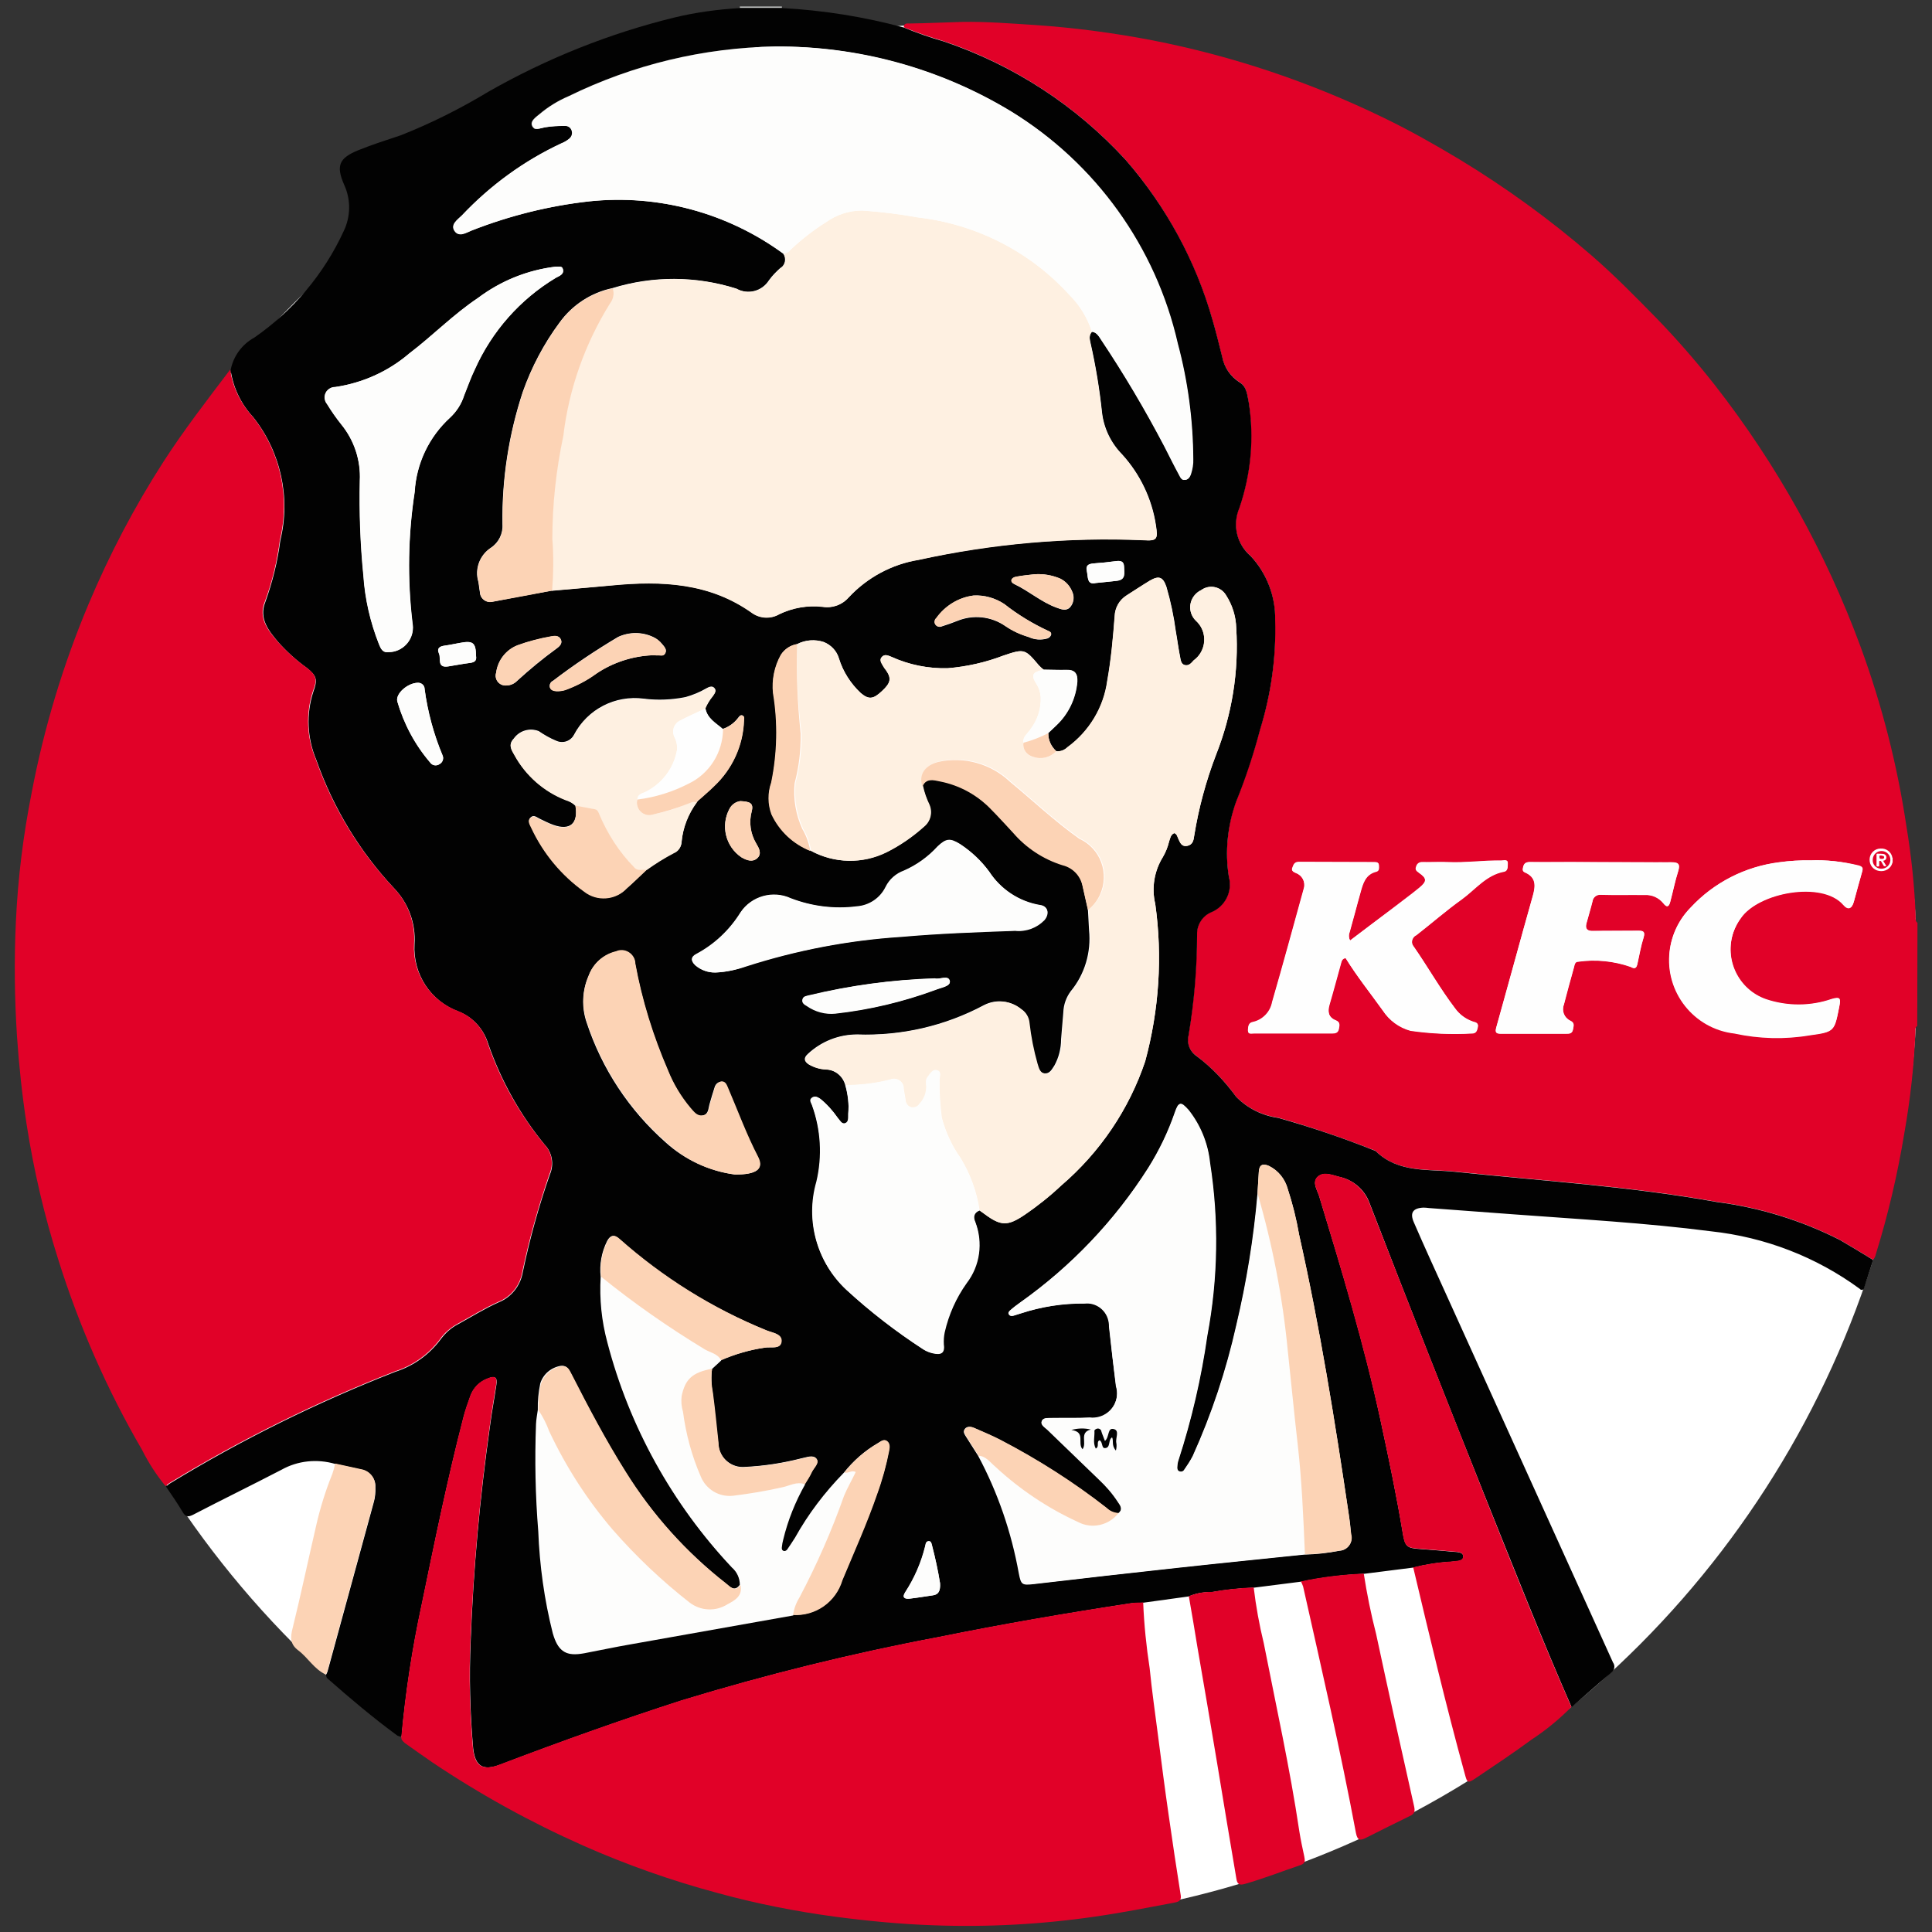
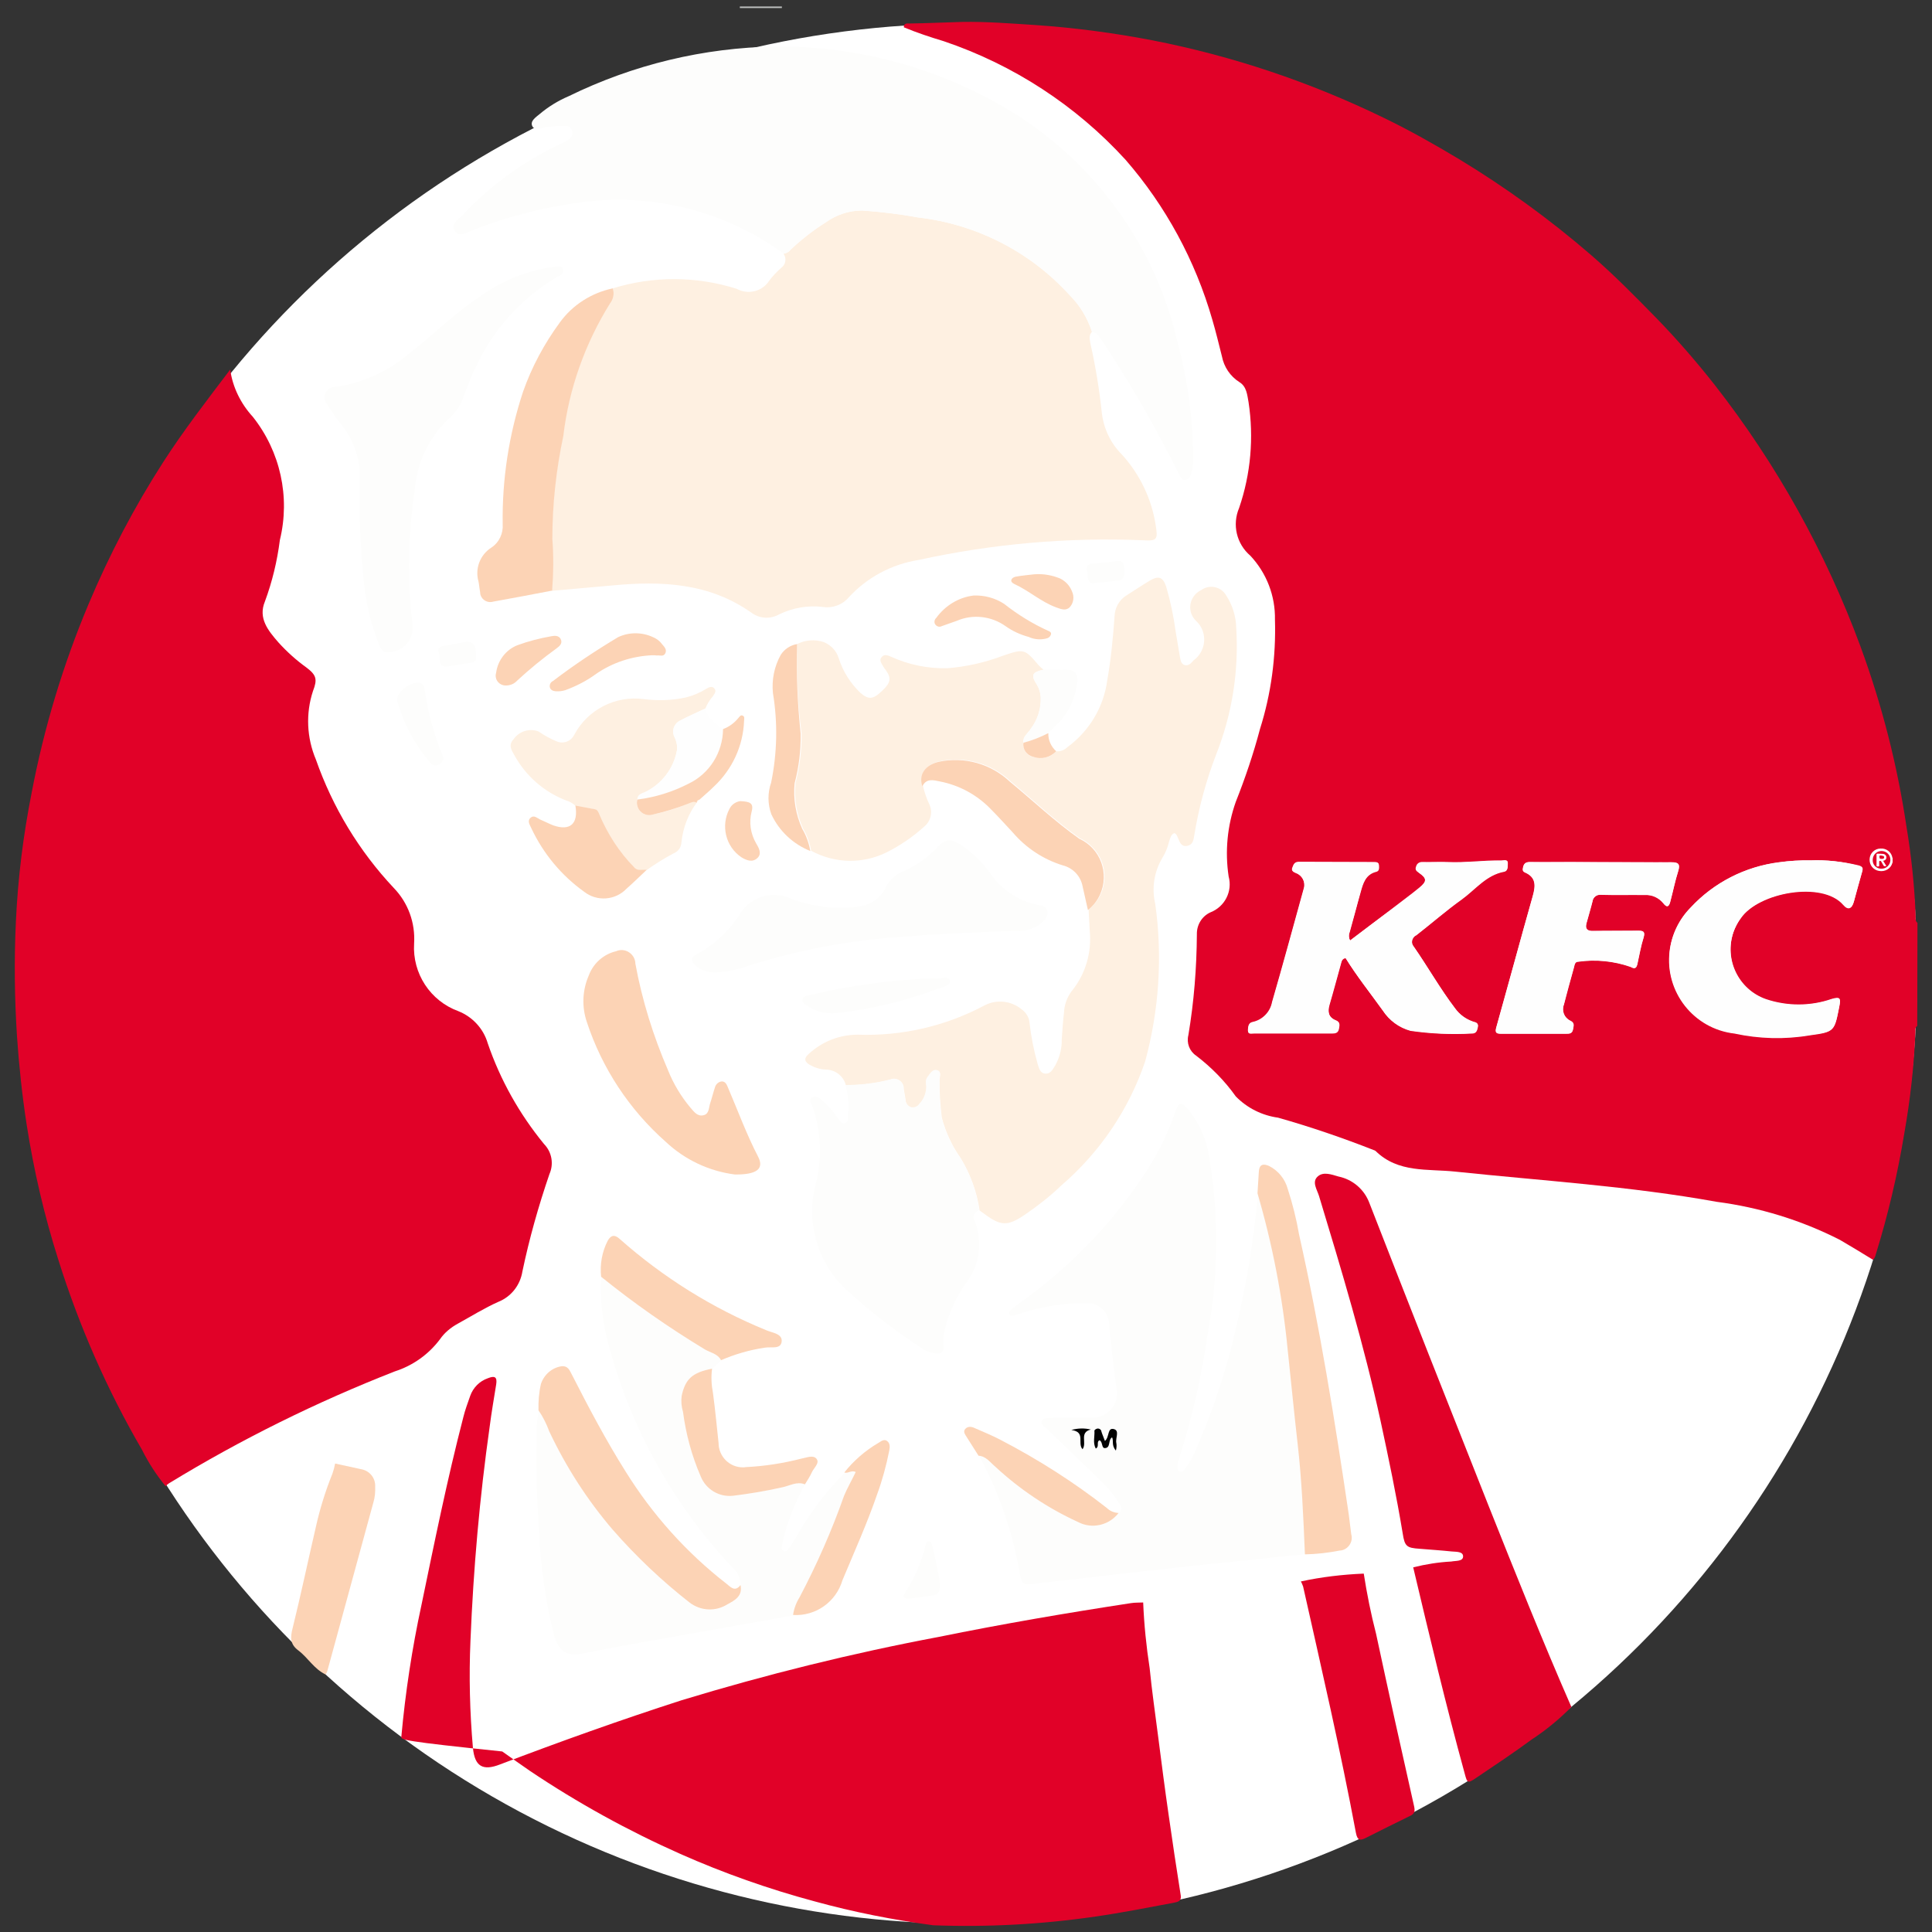
<svg xmlns="http://www.w3.org/2000/svg" version="1.1" id="Explosion" x="0px" y="0px" width="86.36px" height="86.36px" viewBox="0 0 86.36 86.36" enable-background="new 0 0 86.36 86.36" xml:space="preserve">
  <rect x="0" y="0" width="86.36" height="86.36" fill="#333333" stroke="none" />
  <g id="Group_110" transform="translate(63)">
    <circle id="Ellipse_3" fill="#FFFFFF" cx="-19.77" cy="43.52" r="42.47" />
    <path id="Path_127" fill="#E10128" d="M22.7,45.86c-0.09,0.05-0.08,0.14-0.08,0.22c-0.06,1.54-0.23,3.07-0.5,4.59   c-0.3,1.82-0.72,3.62-1.27,5.39c-0.02,0.1-0.06,0.19-0.13,0.25c-0.49-0.3-0.98-0.6-1.48-0.89c-1.73-0.88-3.59-1.45-5.51-1.7   c-3.87-0.7-7.79-0.94-11.69-1.35c-1.22-0.13-2.54,0.07-3.55-0.92c-0.02-0.02-0.05-0.03-0.08-0.04c-1.4-0.55-2.83-1.04-4.28-1.45   c-0.72-0.1-1.38-0.43-1.89-0.95c-0.49-0.69-1.09-1.3-1.77-1.82c-0.3-0.2-0.44-0.57-0.35-0.92c0.25-1.49,0.37-3,0.38-4.51   c-0.01-0.42,0.23-0.81,0.61-0.98c0.64-0.25,0.99-0.94,0.81-1.6c-0.17-1.12-0.06-2.27,0.32-3.34c0.42-1.06,0.79-2.15,1.08-3.25   c0.5-1.58,0.72-3.23,0.67-4.89c0.02-1.06-0.37-2.08-1.1-2.86c-0.62-0.53-0.82-1.39-0.5-2.14c0.52-1.52,0.66-3.14,0.42-4.72   c-0.06-0.32-0.08-0.7-0.41-0.9c-0.41-0.26-0.69-0.68-0.78-1.15c-0.14-0.55-0.27-1.1-0.43-1.64c-0.76-2.64-2.08-5.08-3.88-7.15   c-2.22-2.43-5.02-4.25-8.13-5.3c-0.6-0.18-1.2-0.38-1.78-0.62c0-0.2,0.15-0.17,0.27-0.17c0.78-0.01,1.55-0.05,2.33-0.07   c1.09-0.02,2.19,0.07,3.29,0.14c1.75,0.12,3.49,0.35,5.21,0.68c3.59,0.7,7.07,1.87,10.36,3.47c1.16,0.56,2.27,1.19,3.37,1.85   c2.08,1.26,4.05,2.69,5.89,4.28c1.03,0.89,1.99,1.87,2.95,2.85c0.91,0.94,1.77,1.93,2.58,2.96c2.76,3.53,4.96,7.48,6.51,11.68   c0.96,2.61,1.65,5.31,2.06,8.07c0.22,1.33,0.36,2.67,0.41,4.02c0,0.1-0.02,0.2,0.08,0.27L22.7,45.86z M-2.65,42.04   c-0.06-0.11-0.07-0.25-0.02-0.36c0.17-0.6,0.32-1.2,0.49-1.79c0.11-0.4,0.22-0.8,0.7-0.92c0.15-0.04,0.12-0.17,0.12-0.28   c0-0.14-0.11-0.14-0.21-0.14c-1.12,0-2.24,0-3.36-0.01c-0.19,0-0.23,0.11-0.29,0.25c-0.06,0.17,0.06,0.19,0.15,0.24   c0.28,0.1,0.44,0.4,0.36,0.69c-0.47,1.7-0.93,3.4-1.42,5.09c-0.08,0.45-0.42,0.8-0.87,0.89c-0.2,0.04-0.2,0.23-0.21,0.37   c-0.01,0.18,0.15,0.13,0.26,0.13c1.16,0,2.32,0,3.49,0c0.16,0,0.28-0.03,0.31-0.21c0.03-0.16,0.07-0.29-0.14-0.37   c-0.32-0.13-0.37-0.38-0.28-0.7c0.18-0.61,0.34-1.22,0.51-1.83c0.03-0.1,0.04-0.23,0.21-0.26c0.5,0.81,1.1,1.56,1.66,2.34   c0.29,0.45,0.73,0.77,1.24,0.91c0.91,0.13,1.83,0.17,2.75,0.12c0.19,0,0.23-0.13,0.26-0.28c0.04-0.18-0.08-0.19-0.21-0.24   c-0.32-0.11-0.6-0.32-0.8-0.59c-0.67-0.88-1.21-1.84-1.84-2.75c-0.13-0.13-0.12-0.34,0.01-0.47c0.03-0.03,0.06-0.05,0.09-0.06   c0.68-0.53,1.33-1.1,2.03-1.6c0.61-0.44,1.09-1.09,1.89-1.24c0.2-0.04,0.16-0.26,0.17-0.39c0.01-0.15-0.18-0.1-0.28-0.1   c-0.81-0.01-1.61,0.1-2.42,0.07c-0.37-0.02-0.74,0-1.1,0c-0.13-0.01-0.25,0.08-0.29,0.2c-0.06,0.14,0.02,0.19,0.12,0.27   c0.36,0.25,0.37,0.39,0.03,0.67c-0.36,0.3-0.74,0.57-1.11,0.86C-1.32,41.03-1.98,41.53-2.65,42.04L-2.65,42.04z M17.92,38.46   c-0.47-0.01-0.93,0.02-1.39,0.08c-1.51,0.19-2.91,0.9-3.95,2.02c-1.29,1.3-1.28,3.39,0.01,4.68c0.53,0.52,1.21,0.85,1.95,0.94   c1.11,0.23,2.25,0.26,3.37,0.08c1.11-0.15,1.09-0.17,1.31-1.28c0.07-0.36,0.04-0.44-0.34-0.33c-0.95,0.33-1.99,0.33-2.94,0.01   c-1.23-0.43-1.88-1.78-1.45-3.01c0.08-0.22,0.19-0.43,0.33-0.62c0.79-1.16,3.64-1.68,4.58-0.6c0.21,0.25,0.38,0.18,0.47-0.13   c0.12-0.45,0.25-0.9,0.37-1.34c0.05-0.16,0.02-0.23-0.17-0.28C19.36,38.51,18.64,38.43,17.92,38.46L17.92,38.46z M8.61,38.54   c-0.45,0-0.91,0-1.36,0c-0.62,0-1.25,0-1.87,0c-0.17,0-0.26,0.05-0.3,0.22c-0.02,0.11-0.04,0.18,0.08,0.24   c0.51,0.22,0.48,0.6,0.35,1.06c-0.55,1.95-1.08,3.91-1.63,5.87c-0.06,0.22-0.01,0.28,0.2,0.28c0.98,0,1.95,0,2.93,0   c0.15,0,0.27,0,0.3-0.21c0.03-0.16,0.07-0.29-0.13-0.37c-0.27-0.13-0.39-0.45-0.28-0.72c0.13-0.55,0.29-1.09,0.44-1.63   c0.03-0.11,0.03-0.29,0.21-0.29c0.78-0.11,1.58-0.03,2.33,0.23c0.21,0.12,0.27,0.05,0.31-0.15c0.08-0.38,0.15-0.78,0.27-1.15   c0.08-0.27,0-0.32-0.25-0.31c-0.67,0.01-1.33-0.01-2,0.01c-0.27,0.01-0.37-0.1-0.3-0.35c0.09-0.33,0.18-0.65,0.27-0.98   c0.03-0.18,0.2-0.31,0.38-0.29c0,0,0.01,0,0.01,0c0.65,0.02,1.3,0,1.95,0.01c0.32-0.02,0.62,0.12,0.82,0.36   c0.19,0.25,0.27,0.12,0.32-0.08c0.12-0.45,0.21-0.91,0.35-1.35c0.1-0.32-0.01-0.4-0.31-0.39C10.68,38.54,9.65,38.54,8.61,38.54   L8.61,38.54z" />
    <path id="Path_128" fill="#BEC0BF" d="M-28.05,0.29c0,0.02,0,0.05,0,0.07h-1.88c0-0.02,0-0.05,0-0.07L-28.05,0.29z" />
-     <path id="Path_129" fill="#020202" d="M-29.92,0.36h1.88c1.84,0.1,3.66,0.39,5.44,0.87c0.58,0.24,1.18,0.45,1.78,0.62   c3.12,1.05,5.92,2.87,8.14,5.3c1.8,2.07,3.13,4.51,3.88,7.15c0.16,0.54,0.29,1.09,0.43,1.64c0.09,0.48,0.37,0.89,0.78,1.15   c0.33,0.2,0.34,0.57,0.41,0.9c0.25,1.58,0.1,3.2-0.42,4.72c-0.32,0.75-0.12,1.61,0.5,2.14c0.72,0.77,1.12,1.8,1.1,2.86   c0.05,1.66-0.18,3.31-0.67,4.89c-0.29,1.1-0.65,2.19-1.08,3.25c-0.38,1.07-0.5,2.22-0.32,3.34c0.18,0.66-0.17,1.35-0.81,1.6   c-0.38,0.17-0.62,0.56-0.61,0.98c0,1.51-0.13,3.02-0.38,4.51c-0.09,0.35,0.05,0.72,0.35,0.92c0.68,0.51,1.27,1.13,1.77,1.82   c0.51,0.52,1.17,0.85,1.89,0.95c1.45,0.41,2.88,0.89,4.28,1.45c0.03,0.01,0.05,0.02,0.08,0.04c1.01,0.98,2.33,0.79,3.55,0.92   c3.9,0.41,7.82,0.65,11.69,1.35c1.92,0.25,3.78,0.82,5.51,1.7c0.5,0.29,0.99,0.59,1.48,0.89l-0.42,1.3c-0.05,0.05-0.13,0.05-0.17,0   c0,0,0,0-0.01-0.01c-1.95-1.43-4.24-2.31-6.64-2.57c-2.94-0.38-5.89-0.54-8.84-0.76c-1.26-0.09-2.51-0.19-3.77-0.28   c-0.08-0.01-0.17-0.02-0.25-0.02c-0.47,0.02-0.62,0.23-0.43,0.66c0.48,1.11,0.99,2.22,1.49,3.32c2.47,5.45,4.94,10.9,7.41,16.35   c0.11,0.15,0.07,0.35-0.08,0.46c0,0-0.01,0-0.01,0.01c-0.6,0.5-1.17,1.02-1.76,1.53c-1.3-2.97-2.49-5.98-3.7-8.99   c-1.8-4.5-3.58-9.01-5.33-13.54c-0.22-0.61-0.74-1.05-1.38-1.18c-0.31-0.08-0.68-0.23-0.93,0c-0.27,0.25-0.03,0.59,0.06,0.87   c1.01,3.32,2.02,6.65,2.75,10.05c0.36,1.67,0.71,3.34,0.99,5.03c0.1,0.59,0.19,0.65,0.76,0.69c0.48,0.04,0.96,0.07,1.43,0.12   c0.19,0.02,0.52-0.01,0.51,0.23c-0.01,0.22-0.33,0.19-0.53,0.22c-0.57,0.03-1.14,0.12-1.7,0.26l-2.21,0.28   c-0.94,0.04-1.88,0.16-2.81,0.35l-2.12,0.27c-0.63,0.02-1.26,0.09-1.88,0.2c-0.35-0.01-0.7,0.05-1.02,0.19l-2.03,0.28   c-0.18,0.01-0.37,0.01-0.55,0.03c-2.87,0.44-5.74,0.93-8.59,1.51c-3.88,0.73-7.72,1.68-11.49,2.83c-2.73,0.88-5.44,1.85-8.12,2.87   c-0.77,0.29-1.12,0.08-1.21-0.74c-0.14-1.59-0.18-3.19-0.11-4.79c0.12-3.2,0.41-6.4,0.86-9.58c0.08-0.63,0.2-1.26,0.29-1.88   c0.05-0.33-0.07-0.4-0.38-0.27c-0.36,0.13-0.65,0.42-0.78,0.78c-0.11,0.32-0.23,0.64-0.31,0.96c-0.72,2.77-1.29,5.58-1.87,8.39   c-0.42,1.94-0.72,3.91-0.9,5.89c-0.07-0.01-0.13-0.03-0.19-0.06c-1.09-0.8-2.12-1.67-3.13-2.56c-0.04-0.03-0.04-0.1-0.06-0.15   c0.03-0.05,0.05-0.1,0.07-0.15c0.69-2.51,1.37-5.03,2.06-7.54c0.07-0.23,0.09-0.47,0.08-0.71c0.02-0.38-0.26-0.72-0.64-0.78   c-0.38-0.08-0.77-0.17-1.15-0.25c-0.81-0.24-1.68-0.15-2.41,0.26c-1.31,0.68-2.64,1.33-3.95,2.01c-0.22,0.11-0.34,0.1-0.47-0.13   c-0.23-0.39-0.49-0.76-0.74-1.13c0.05-0.05,0.11-0.09,0.16-0.13c3.21-1.96,6.59-3.63,10.09-5c0.81-0.26,1.51-0.76,2.02-1.44   c0.21-0.29,0.48-0.53,0.79-0.69c0.6-0.33,1.19-0.7,1.82-0.98c0.57-0.23,0.97-0.75,1.07-1.35c0.31-1.48,0.71-2.93,1.21-4.36   c0.2-0.46,0.1-0.99-0.24-1.34c-1.1-1.34-1.95-2.87-2.52-4.51c-0.2-0.65-0.68-1.18-1.31-1.43c-1.26-0.46-2.06-1.68-1.98-3.02   c0.06-0.92-0.27-1.82-0.91-2.49c-1.55-1.65-2.73-3.61-3.48-5.74c-0.41-0.97-0.46-2.06-0.13-3.06c0.19-0.52,0.15-0.7-0.29-1.05   c-0.46-0.33-0.88-0.71-1.26-1.13c-0.44-0.52-0.9-1.07-0.6-1.82c0.32-0.89,0.55-1.81,0.67-2.75c0.47-1.92,0.02-3.96-1.21-5.51   c-0.54-0.58-0.9-1.32-1.01-2.11c0.12-0.62,0.51-1.15,1.06-1.45c1.73-1.2,3.11-2.84,3.99-4.75c0.32-0.66,0.33-1.42,0.02-2.09   c-0.37-0.85-0.22-1.19,0.65-1.54c0.62-0.25,1.25-0.45,1.88-0.66c1.37-0.54,2.68-1.2,3.94-1.96c2.6-1.48,5.4-2.6,8.31-3.31   C-31.89,0.55-30.91,0.42-29.92,0.36z M-16.14,32.77c0.12-0.12,0.25-0.23,0.37-0.35c0.54-0.51,0.87-1.21,0.93-1.95   c0.02-0.36-0.12-0.53-0.48-0.52c-0.34,0.01-0.68-0.01-1.02-0.01c-0.08-0.06-0.15-0.13-0.22-0.2c-0.62-0.74-0.65-0.75-1.57-0.44   c-0.81,0.31-1.65,0.5-2.51,0.57c-0.86,0.02-1.72-0.15-2.51-0.51c-0.15-0.06-0.31-0.13-0.43,0.01c-0.12,0.14,0,0.29,0.07,0.42   c0.04,0.06,0.08,0.12,0.12,0.17c0.25,0.36,0.21,0.57-0.18,0.93s-0.59,0.39-0.95,0.09c-0.46-0.43-0.8-0.96-0.98-1.56   c-0.1-0.33-0.35-0.59-0.67-0.72c-0.39-0.13-0.82-0.1-1.19,0.09c-0.3,0.05-0.56,0.22-0.72,0.47c-0.29,0.52-0.42,1.12-0.35,1.71   c0.22,1.33,0.19,2.68-0.08,4c-0.16,0.46-0.16,0.96,0.01,1.42c0.35,0.75,0.97,1.34,1.74,1.64c1.04,0.57,2.3,0.59,3.37,0.07   c0.61-0.3,1.17-0.69,1.67-1.14c0.3-0.23,0.4-0.64,0.25-0.99c-0.13-0.27-0.22-0.55-0.29-0.84c0.17-0.37,0.49-0.28,0.77-0.23   c0.88,0.17,1.68,0.61,2.3,1.26c0.33,0.33,0.64,0.68,0.96,1.02c0.59,0.69,1.36,1.2,2.23,1.47c0.45,0.11,0.8,0.48,0.89,0.93   c0.08,0.36,0.16,0.71,0.24,1.07l0.05,0.93c0.1,0.98-0.19,1.97-0.82,2.73c-0.2,0.27-0.32,0.6-0.33,0.95   c-0.04,0.39-0.06,0.79-0.1,1.19c0,0.41-0.1,0.82-0.3,1.18c-0.11,0.16-0.2,0.37-0.44,0.35s-0.29-0.26-0.34-0.44   c-0.17-0.6-0.29-1.21-0.36-1.83c-0.02-0.24-0.14-0.47-0.35-0.6c-0.47-0.39-1.12-0.46-1.66-0.18c-1.74,0.93-3.7,1.38-5.67,1.31   c-0.82,0-1.6,0.31-2.2,0.87c-0.21,0.19-0.16,0.34,0.04,0.47c0.22,0.13,0.47,0.2,0.73,0.22c0.42,0,0.79,0.29,0.9,0.7   c0.12,0.42,0.17,0.86,0.15,1.3c-0.01,0.15,0.03,0.36-0.13,0.42c-0.16,0.06-0.25-0.14-0.35-0.25c-0.22-0.31-0.48-0.6-0.77-0.84   c-0.1-0.06-0.22-0.15-0.35-0.06c-0.16,0.1-0.05,0.23-0.02,0.34c0.4,1.1,0.47,2.29,0.2,3.43c-0.5,1.73,0.01,3.59,1.33,4.82   c1.07,0.98,2.23,1.88,3.45,2.67c0.13,0.08,0.28,0.14,0.43,0.17c0.32,0.07,0.53,0.01,0.47-0.4c-0.01-0.18,0-0.37,0.04-0.55   c0.18-0.79,0.51-1.53,0.98-2.19c0.6-0.78,0.74-1.81,0.39-2.73c-0.1-0.22-0.07-0.42,0.19-0.52c0.07,0.05,0.14,0.1,0.21,0.15   c0.74,0.55,1.04,0.56,1.82,0.03c0.57-0.39,1.11-0.83,1.62-1.3c1.73-1.48,3.03-3.4,3.75-5.55c0.62-2.29,0.78-4.68,0.45-7.03   c-0.17-0.72-0.05-1.47,0.34-2.1c0.13-0.22,0.22-0.46,0.28-0.7c0.05-0.15,0.07-0.31,0.23-0.37c0.12,0.04,0.13,0.14,0.17,0.23   c0.09,0.17,0.14,0.39,0.41,0.34c0.25-0.05,0.29-0.26,0.31-0.45c0.2-1.24,0.53-2.46,0.98-3.63c0.71-1.8,1.02-3.72,0.9-5.65   c-0.02-0.53-0.18-1.04-0.46-1.48c-0.22-0.36-0.69-0.48-1.05-0.26c-0.02,0.01-0.04,0.03-0.06,0.04c-0.42,0.2-0.61,0.7-0.41,1.12   c0.04,0.09,0.1,0.17,0.17,0.24c0.47,0.42,0.51,1.14,0.1,1.61c-0.06,0.06-0.12,0.12-0.19,0.17c-0.1,0.11-0.21,0.25-0.39,0.21   s-0.19-0.23-0.22-0.38c-0.08-0.37-0.12-0.75-0.19-1.13c-0.09-0.67-0.23-1.34-0.42-1.99c-0.15-0.44-0.33-0.51-0.73-0.28   c-0.35,0.21-0.69,0.44-1.04,0.66c-0.33,0.21-0.53,0.56-0.54,0.95c-0.08,0.96-0.16,1.92-0.33,2.87c-0.16,1.19-0.81,2.27-1.78,2.97   c-0.13,0.13-0.32,0.2-0.5,0.18C-16.02,33.36-16.15,33.07-16.14,32.77L-16.14,32.77z M-31.86,35.86l0.11-0.12   c0.22-0.2,0.45-0.39,0.66-0.6c0.82-0.76,1.3-1.81,1.34-2.93c0-0.08,0.03-0.18-0.06-0.23c-0.1-0.04-0.15,0.05-0.2,0.11   c-0.17,0.23-0.41,0.4-0.68,0.49c-0.31-0.27-0.7-0.47-0.78-0.93c0.09-0.19,0.2-0.37,0.33-0.54c0.08-0.11,0.19-0.25,0.06-0.37   c-0.1-0.1-0.24-0.03-0.35,0.03c-0.29,0.17-0.61,0.3-0.93,0.39c-0.61,0.12-1.24,0.15-1.86,0.07c-1.28-0.17-2.52,0.47-3.12,1.61   c-0.15,0.29-0.5,0.41-0.8,0.27c-0.27-0.11-0.53-0.26-0.78-0.43c-0.41-0.16-0.87-0.02-1.12,0.34c-0.25,0.26-0.1,0.49,0.04,0.73   c0.5,0.91,1.31,1.62,2.28,2c0.16,0.05,0.31,0.13,0.44,0.25c0.14,0.81-0.24,1.14-0.99,0.87c-0.2-0.07-0.39-0.17-0.58-0.26   c-0.14-0.06-0.28-0.21-0.42-0.08c-0.17,0.15-0.03,0.32,0.03,0.47c0.53,1.14,1.34,2.12,2.36,2.84c0.58,0.45,1.4,0.39,1.9-0.14   c0.31-0.27,0.6-0.56,0.9-0.84c0.39-0.28,0.79-0.53,1.21-0.75c0.2-0.08,0.33-0.27,0.34-0.49C-32.48,37-32.24,36.39-31.86,35.86   L-31.86,35.86z M-31.17,61.17l0.4-0.37c0.62-0.27,1.27-0.46,1.94-0.56c0.27-0.05,0.71,0.09,0.75-0.27c0.04-0.35-0.42-0.4-0.69-0.51   c-2.4-0.98-4.62-2.35-6.55-4.08c-0.23-0.21-0.4-0.17-0.54,0.09c-0.25,0.5-0.35,1.05-0.29,1.6c-0.06,0.99,0.04,1.98,0.3,2.94   c0.98,3.76,2.9,7.22,5.56,10.05c0.23,0.2,0.36,0.48,0.36,0.78c-0.25,0.34-0.46,0.07-0.64-0.07c-1.78-1.4-3.31-3.1-4.5-5.02   c-0.88-1.4-1.65-2.86-2.4-4.33c-0.1-0.19-0.17-0.39-0.45-0.37c-0.44,0.07-0.8,0.37-0.93,0.79c-0.08,0.39-0.12,0.78-0.11,1.18   c-0.03,0.21-0.07,0.42-0.08,0.63c-0.06,1.6-0.03,3.2,0.1,4.79c0.06,1.54,0.27,3.07,0.65,4.57c0.23,0.79,0.55,1.01,1.37,0.86   c0.7-0.13,1.39-0.27,2.08-0.4c2.42-0.43,4.84-0.86,7.26-1.29c1.01,0.06,1.92-0.58,2.22-1.54c0.52-1.28,1.09-2.54,1.55-3.84   c0.23-0.64,0.42-1.29,0.54-1.95c0.03-0.16,0.04-0.33-0.1-0.43s-0.27,0.02-0.39,0.09c-0.59,0.34-1.1,0.79-1.52,1.32   c-0.85,0.87-1.59,1.84-2.18,2.9c-0.11,0.18-0.23,0.35-0.35,0.53c-0.04,0.06-0.12,0.09-0.19,0.06c-0.09-0.03-0.08-0.11-0.08-0.18   c0.01-0.11,0.03-0.22,0.06-0.33c0.22-0.86,0.55-1.69,0.98-2.47c0.11-0.18,0.23-0.35,0.32-0.54s0.36-0.41,0.21-0.6   c-0.15-0.19-0.45-0.05-0.68-0.01c-0.82,0.21-1.66,0.34-2.5,0.38c-0.6,0.06-1.14-0.38-1.2-0.99c0-0.03-0.01-0.07-0.01-0.1   c-0.09-0.74-0.16-1.49-0.25-2.23C-31.21,61.91-31.22,61.53-31.17,61.17L-31.17,61.17z M-6.79,53.34c-0.17,1.99-0.49,3.96-0.95,5.9   c-0.45,2.01-1.1,3.97-1.95,5.85c-0.11,0.21-0.24,0.41-0.38,0.61c-0.05,0.08-0.14,0.11-0.22,0.08c-0.1-0.04-0.11-0.13-0.1-0.21   c0.01-0.1,0.02-0.2,0.05-0.29c0.59-1.81,1.02-3.68,1.29-5.57c0.48-2.55,0.52-5.17,0.12-7.73c-0.08-0.86-0.42-1.68-0.96-2.36   c-0.35-0.38-0.44-0.36-0.6,0.11c-0.3,0.87-0.7,1.7-1.19,2.48c-1.5,2.36-3.45,4.41-5.73,6.02c-0.14,0.1-0.28,0.2-0.4,0.31   c-0.06,0.05-0.15,0.12-0.1,0.21c0.05,0.09,0.14,0.08,0.22,0.06c0.11-0.03,0.22-0.07,0.32-0.1c0.92-0.3,1.87-0.45,2.84-0.44   c0.54-0.06,1.02,0.32,1.09,0.86c0.01,0.06,0.01,0.12,0.01,0.17c0.1,0.89,0.2,1.77,0.31,2.66c0.18,0.58-0.14,1.2-0.72,1.38   c-0.15,0.05-0.3,0.06-0.46,0.04c-0.55,0.02-1.1,0.01-1.66,0.02c-0.17,0-0.4-0.04-0.47,0.12c-0.08,0.18,0.14,0.29,0.25,0.4   c0.76,0.74,1.53,1.47,2.29,2.21c0.32,0.3,0.61,0.63,0.85,1c0.1,0.15,0.26,0.33,0.03,0.52c-0.2-0.01-0.39-0.1-0.53-0.24   c-1.49-1.15-3.07-2.17-4.74-3.04c-0.38-0.19-0.77-0.36-1.16-0.53c-0.14-0.06-0.32-0.11-0.43,0.03s0,0.26,0.07,0.38l0.52,0.82   c0.88,1.64,1.49,3.42,1.82,5.26c0.1,0.51,0.14,0.54,0.67,0.48c2.12-0.25,4.24-0.49,6.36-0.72c1.91-0.21,3.83-0.4,5.74-0.6   c0.52-0.01,1.04-0.07,1.56-0.17c0.32-0.02,0.56-0.29,0.54-0.6c0-0.04-0.01-0.09-0.02-0.13C-2.63,68.29-2.66,68-2.71,67.7   C-3.33,63.51-4,59.33-4.93,55.19c-0.12-0.69-0.29-1.38-0.51-2.05c-0.12-0.44-0.42-0.82-0.83-1.02c-0.27-0.12-0.44-0.07-0.46,0.25   S-6.77,53.02-6.79,53.34L-6.79,53.34z M-14.19,14.83c0.21,0.02,0.3,0.19,0.4,0.35c1.03,1.54,1.97,3.13,2.83,4.77   c0.22,0.43,0.43,0.86,0.66,1.28c0.06,0.11,0.11,0.25,0.27,0.22c0.15-0.02,0.21-0.14,0.25-0.26c0.07-0.22,0.1-0.44,0.1-0.67   c-0.01-1.74-0.24-3.48-0.69-5.16c-0.99-4.32-3.67-8.06-7.45-10.38c-3.18-1.92-6.83-2.92-10.54-2.9c-3.2,0.05-6.36,0.81-9.24,2.22   c-0.47,0.2-0.91,0.47-1.3,0.8c-0.16,0.14-0.43,0.3-0.33,0.53c0.1,0.23,0.39,0.1,0.58,0.06c0.29-0.05,0.59-0.06,0.89-0.06   c0.13-0.01,0.25,0.06,0.3,0.18c0.06,0.14,0.02,0.29-0.1,0.39c-0.11,0.09-0.23,0.16-0.36,0.21c-1.67,0.78-3.17,1.88-4.44,3.22   c-0.18,0.18-0.52,0.4-0.33,0.69c0.19,0.29,0.52,0.07,0.77-0.02c1.69-0.66,3.45-1.1,5.25-1.3c3.08-0.33,6.18,0.51,8.68,2.34   c0.14,0.2,0.1,0.49-0.11,0.63c0,0,0,0-0.01,0c-0.19,0.17-0.37,0.35-0.52,0.56c-0.31,0.49-0.95,0.66-1.46,0.37   c-1.8-0.57-3.73-0.58-5.54-0.02c-0.95,0.2-1.79,0.75-2.36,1.54c-0.7,0.94-1.25,1.99-1.64,3.09c-0.63,1.91-0.94,3.91-0.91,5.92   c0.03,0.42-0.17,0.82-0.51,1.05c-0.51,0.33-0.74,0.95-0.57,1.52c0.03,0.15,0.04,0.31,0.07,0.46c0,0.25,0.21,0.45,0.46,0.45   c0.05,0,0.09-0.01,0.14-0.02c0.87-0.17,1.74-0.33,2.62-0.49c0.9-0.08,1.8-0.15,2.7-0.24c2.21-0.21,4.35-0.12,6.26,1.24   c0.36,0.25,0.83,0.27,1.21,0.05c0.6-0.29,1.27-0.4,1.94-0.33c0.44,0.07,0.88-0.1,1.17-0.43c0.83-0.88,1.93-1.47,3.12-1.67   c3.29-0.73,6.66-1.02,10.03-0.88c0.63,0.05,0.67-0.04,0.57-0.67c-0.18-1.18-0.71-2.28-1.51-3.16c-0.5-0.51-0.82-1.17-0.9-1.88   c-0.11-1.04-0.28-2.07-0.51-3.09C-14.29,15.18-14.34,14.99-14.19,14.83L-14.19,14.83z M-38.16,11.92c-1.26,0.15-2.46,0.63-3.47,1.4   c-1.09,0.74-2.02,1.69-3.07,2.48c-0.94,0.8-2.09,1.32-3.31,1.5c-0.26,0-0.47,0.2-0.47,0.46c0,0.11,0.04,0.23,0.11,0.31   c0.19,0.31,0.4,0.62,0.63,0.9c0.58,0.71,0.87,1.61,0.83,2.52c-0.03,1.42,0.02,2.83,0.16,4.24c0.07,1.04,0.3,2.07,0.69,3.05   c0.08,0.19,0.16,0.41,0.44,0.37c0.61-0.01,1.09-0.51,1.08-1.11c0-0.07-0.01-0.14-0.02-0.21c-0.23-1.94-0.2-3.91,0.1-5.84   c0.07-1.27,0.64-2.46,1.58-3.32c0.29-0.27,0.51-0.61,0.63-0.99c0.16-0.39,0.3-0.8,0.48-1.17c0.76-1.7,2.02-3.13,3.62-4.09   c0.15-0.08,0.38-0.16,0.31-0.39C-37.88,11.87-38.05,11.93-38.16,11.92L-38.16,11.92z M-31.01,43.47c0.47-0.02,0.93-0.12,1.36-0.29   c2.25-0.72,4.58-1.16,6.93-1.32c1.69-0.15,3.39-0.21,5.09-0.27c0.49,0.05,0.97-0.13,1.31-0.48c0.23-0.29,0.16-0.62-0.2-0.66   c-0.93-0.16-1.75-0.7-2.27-1.5c-0.35-0.48-0.79-0.89-1.29-1.22c-0.45-0.28-0.63-0.26-1.01,0.1c-0.42,0.46-0.93,0.83-1.5,1.08   c-0.36,0.13-0.66,0.39-0.83,0.74c-0.24,0.49-0.73,0.82-1.28,0.86c-1,0.13-2.01,0-2.95-0.36c-0.8-0.37-1.76-0.1-2.25,0.63   c-0.49,0.79-1.17,1.43-1.98,1.86c-0.25,0.13-0.25,0.31-0.04,0.5C-31.65,43.37-31.33,43.48-31.01,43.47L-31.01,43.47z M-30.15,52.5   c0.98,0.01,1.29-0.26,1.03-0.76c-0.53-1.02-0.92-2.09-1.37-3.14c-0.05-0.12-0.11-0.25-0.26-0.25c-0.15,0.01-0.27,0.11-0.31,0.26   c-0.08,0.24-0.15,0.49-0.22,0.73c-0.06,0.19-0.04,0.46-0.29,0.52c-0.28,0.07-0.43-0.16-0.59-0.34c-0.42-0.5-0.75-1.07-0.99-1.67   c-0.67-1.53-1.16-3.13-1.46-4.77c-0.01-0.34-0.29-0.6-0.63-0.59c-0.08,0-0.15,0.02-0.23,0.05c-0.56,0.13-1.02,0.53-1.22,1.08   c-0.29,0.66-0.32,1.4-0.09,2.08c0.68,2.07,1.9,3.92,3.53,5.36C-32.39,51.84-31.3,52.35-30.15,52.5L-30.15,52.5z M-21.21,43.74   c-1.91,0.06-3.8,0.31-5.65,0.77c-0.11,0.03-0.24,0.03-0.27,0.17c-0.04,0.15,0.08,0.23,0.19,0.29c0.37,0.26,0.83,0.39,1.29,0.34   c1.53-0.17,3.03-0.53,4.47-1.06c0.24-0.1,0.68-0.16,0.63-0.38C-20.6,43.56-21,43.8-21.21,43.74L-21.21,43.74z M-33.85,29.29   c0.07,0,0.14,0.01,0.21,0c0.13-0.01,0.31,0.06,0.38-0.1c0.08-0.16-0.05-0.29-0.15-0.41c-0.11-0.13-0.24-0.24-0.4-0.31   c-0.49-0.23-1.06-0.23-1.56,0c-1.01,0.6-1.98,1.25-2.91,1.96c-0.11,0.05-0.17,0.17-0.14,0.29c0.04,0.13,0.16,0.15,0.27,0.17   c0.14,0.01,0.28-0.01,0.42-0.05c0.49-0.18,0.96-0.42,1.38-0.73C-35.61,29.62-34.74,29.33-33.85,29.29L-33.85,29.29z M-19.48,26.62   c-0.67,0.09-1.27,0.45-1.66,1.01c-0.09,0.08-0.11,0.21-0.03,0.31c0.07,0.08,0.18,0.1,0.27,0.06c0.23-0.07,0.45-0.15,0.68-0.24   c0.72-0.3,1.54-0.21,2.18,0.24c0.32,0.21,0.67,0.37,1.03,0.48c0.26,0.12,0.55,0.14,0.83,0.06c0.08-0.03,0.15-0.09,0.17-0.18   c0.01-0.08-0.06-0.13-0.12-0.15c-0.7-0.33-1.37-0.73-1.98-1.21C-18.52,26.73-19,26.59-19.48,26.62L-19.48,26.62z M-44.33,30.52   c-0.45,0.01-1,0.49-0.91,0.83c0.29,1,0.79,1.94,1.47,2.73c0.09,0.14,0.27,0.17,0.41,0.08c0,0,0,0,0,0c0.14-0.08,0.21-0.25,0.14-0.4   c-0.4-0.95-0.67-1.95-0.8-2.96c0-0.16-0.14-0.28-0.29-0.28C-44.32,30.52-44.33,30.52-44.33,30.52L-44.33,30.52z M-40.34,30.64   c0.17-0.01,0.33-0.08,0.45-0.2c0.56-0.51,1.15-1,1.77-1.45c0.14-0.1,0.28-0.24,0.18-0.42c-0.08-0.16-0.26-0.15-0.42-0.12   c-0.51,0.09-1.02,0.22-1.51,0.4c-0.51,0.2-0.88,0.66-0.95,1.21c-0.08,0.23,0.04,0.48,0.27,0.56   C-40.47,30.64-40.4,30.65-40.34,30.64L-40.34,30.64z M-29.91,35.81c-0.21,0.03-0.38,0.16-0.48,0.34c-0.41,0.75-0.18,1.69,0.53,2.17   c0.23,0.13,0.5,0.23,0.71,0.04c0.22-0.2,0.07-0.46-0.05-0.66c-0.26-0.43-0.33-0.95-0.2-1.43C-29.3,35.89-29.49,35.83-29.91,35.81   L-29.91,35.81z M-16.76,25.67c-0.23,0.03-0.54,0.05-0.84,0.12c-0.2,0.04-0.27,0.22-0.06,0.32c0.65,0.31,1.2,0.8,1.88,1.05   c0.2,0.07,0.42,0.17,0.6,0c0.18-0.19,0.22-0.48,0.11-0.71c-0.1-0.25-0.29-0.46-0.53-0.58C-15.97,25.71-16.37,25.64-16.76,25.67   L-16.76,25.67z M-20.98,70.77c-0.09-0.56-0.21-1.12-0.36-1.67c-0.02-0.1-0.03-0.22-0.16-0.21s-0.13,0.15-0.15,0.23   c-0.18,0.73-0.48,1.42-0.89,2.05c-0.16,0.25-0.01,0.31,0.19,0.29c0.35-0.04,0.7-0.1,1.05-0.15   C-21.05,71.28-20.96,71.12-20.98,70.77z M-41.72,29.33c-0.01-0.61-0.13-0.7-0.74-0.59c-0.22,0.04-0.44,0.09-0.67,0.12   c-0.22,0.03-0.36,0.11-0.25,0.36c0.1,0.22-0.1,0.64,0.4,0.57c0.34-0.05,0.67-0.12,1-0.16C-41.78,29.6-41.69,29.53-41.72,29.33z    M-14.02,26.06c0.36-0.04,0.66-0.06,0.95-0.1c0.4-0.05,0.31-0.37,0.31-0.62c0-0.3-0.2-0.28-0.42-0.25   c-0.29,0.04-0.59,0.07-0.88,0.09c-0.23,0.02-0.43,0.04-0.36,0.36C-14.36,25.8-14.42,26.15-14.02,26.06z" />
    <path id="Path_130" fill="#E10128" d="M-52.71,16.52c0.11,0.79,0.47,1.52,1.01,2.11c1.23,1.55,1.68,3.58,1.21,5.51   c-0.12,0.94-0.34,1.86-0.67,2.75c-0.31,0.75,0.15,1.3,0.6,1.82c0.38,0.42,0.8,0.8,1.26,1.13c0.45,0.34,0.49,0.53,0.29,1.05   c-0.33,1-0.28,2.09,0.13,3.06c0.75,2.14,1.93,4.09,3.48,5.74c0.64,0.66,0.97,1.56,0.91,2.49c-0.08,1.33,0.72,2.56,1.98,3.02   c0.63,0.25,1.12,0.78,1.31,1.43c0.56,1.64,1.42,3.17,2.52,4.51c0.35,0.36,0.44,0.89,0.24,1.34c-0.49,1.43-0.9,2.88-1.21,4.36   c-0.1,0.61-0.5,1.12-1.07,1.35c-0.63,0.28-1.22,0.65-1.82,0.98c-0.31,0.17-0.59,0.4-0.79,0.69c-0.51,0.68-1.21,1.18-2.02,1.44   c-3.5,1.37-6.88,3.04-10.09,5c-0.06,0.04-0.11,0.08-0.16,0.13c-0.41-0.5-0.76-1.04-1.05-1.62c-1.56-2.68-2.81-5.53-3.74-8.49   c-0.63-1.98-1.1-4-1.42-6.06c-0.2-1.3-0.34-2.61-0.43-3.93c-0.11-1.71-0.13-3.42-0.05-5.13c0.09-1.95,0.33-3.88,0.71-5.79   c0.55-2.88,1.4-5.7,2.54-8.41c0.93-2.21,2.04-4.33,3.34-6.35C-54.78,19.22-53.74,17.88-52.71,16.52z" />
-     <path id="Path_131" fill="#E10128" d="M-45.06,77.63c0.18-1.98,0.48-3.95,0.9-5.89c0.58-2.8,1.15-5.61,1.87-8.39   c0.08-0.33,0.2-0.64,0.31-0.96c0.13-0.36,0.41-0.65,0.78-0.78c0.32-0.13,0.43-0.06,0.38,0.27c-0.1,0.63-0.21,1.25-0.29,1.88   c-0.45,3.18-0.73,6.37-0.86,9.58c-0.07,1.6-0.03,3.19,0.11,4.79c0.08,0.83,0.44,1.04,1.21,0.74c2.68-1.02,5.39-1.99,8.12-2.87   c3.78-1.15,7.61-2.1,11.49-2.83c2.85-0.58,5.71-1.07,8.59-1.51c0.18-0.03,0.37-0.02,0.55-0.03c0.04,0.98,0.14,1.97,0.29,2.94   c0.1,1.02,0.25,2.04,0.38,3.06c0.15,1.17,0.3,2.34,0.47,3.51c0.17,1.2,0.35,2.39,0.54,3.59c0.04,0.24-0.13,0.29-0.3,0.32   c-1.17,0.22-2.34,0.45-3.52,0.62c-2.4,0.35-4.82,0.48-7.24,0.39c-1.45-0.05-2.91-0.19-4.36-0.38c-1.79-0.24-3.57-0.59-5.31-1.07   c-2.05-0.55-4.06-1.26-6-2.12c-2.34-1.04-4.59-2.28-6.72-3.71c-0.42-0.29-0.83-0.58-1.24-0.87   C-44.99,77.83-45.08,77.77-45.06,77.63z" />
+     <path id="Path_131" fill="#E10128" d="M-45.06,77.63c0.18-1.98,0.48-3.95,0.9-5.89c0.58-2.8,1.15-5.61,1.87-8.39   c0.08-0.33,0.2-0.64,0.31-0.96c0.13-0.36,0.41-0.65,0.78-0.78c0.32-0.13,0.43-0.06,0.38,0.27c-0.1,0.63-0.21,1.25-0.29,1.88   c-0.45,3.18-0.73,6.37-0.86,9.58c-0.07,1.6-0.03,3.19,0.11,4.79c0.08,0.83,0.44,1.04,1.21,0.74c2.68-1.02,5.39-1.99,8.12-2.87   c3.78-1.15,7.61-2.1,11.49-2.83c2.85-0.58,5.71-1.07,8.59-1.51c0.18-0.03,0.37-0.02,0.55-0.03c0.04,0.98,0.14,1.97,0.29,2.94   c0.1,1.02,0.25,2.04,0.38,3.06c0.15,1.17,0.3,2.34,0.47,3.51c0.17,1.2,0.35,2.39,0.54,3.59c0.04,0.24-0.13,0.29-0.3,0.32   c-1.17,0.22-2.34,0.45-3.52,0.62c-2.4,0.35-4.82,0.48-7.24,0.39c-1.79-0.24-3.57-0.59-5.31-1.07   c-2.05-0.55-4.06-1.26-6-2.12c-2.34-1.04-4.59-2.28-6.72-3.71c-0.42-0.29-0.83-0.58-1.24-0.87   C-44.99,77.83-45.08,77.77-45.06,77.63z" />
    <path id="Path_132" fill="#E10128" d="M0.17,70.06c0.56-0.14,1.13-0.23,1.7-0.26c0.2-0.04,0.52,0,0.53-0.22   c0.01-0.24-0.32-0.21-0.51-0.23c-0.48-0.05-0.95-0.08-1.43-0.12c-0.58-0.04-0.67-0.1-0.76-0.69c-0.28-1.69-0.63-3.36-0.99-5.03   c-0.74-3.4-1.74-6.72-2.75-10.05c-0.09-0.29-0.33-0.63-0.06-0.87c0.25-0.23,0.62-0.09,0.93,0c0.63,0.13,1.15,0.57,1.38,1.18   c1.76,4.52,3.54,9.03,5.33,13.54c1.2,3.01,2.4,6.02,3.7,8.99c-0.54,0.55-1.14,1.04-1.78,1.46c-0.8,0.59-1.63,1.14-2.46,1.7   c-0.4,0.27-0.41,0.26-0.53-0.19C1.63,76.21,0.9,73.14,0.17,70.06z" />
-     <path id="Path_133" fill="#E10128" d="M-9.86,71.35c0.32-0.13,0.67-0.2,1.02-0.19c0.62-0.11,1.25-0.18,1.88-0.2   c0.1,0.84,0.25,1.67,0.45,2.49c0.55,2.8,1.17,5.59,1.59,8.41c0.06,0.38,0.14,0.75,0.22,1.12c0.03,0.17,0.07,0.31-0.17,0.39   c-0.83,0.28-1.64,0.6-2.48,0.84c-0.24,0.07-0.34,0.02-0.38-0.21c-0.29-1.72-0.58-3.44-0.86-5.16c-0.29-1.75-0.59-3.5-0.89-5.24   C-9.6,72.84-9.73,72.1-9.86,71.35z" />
    <path id="Path_134" fill="#E10128" d="M-4.85,70.69c0.92-0.2,1.86-0.31,2.81-0.35c0.14,0.9,0.32,1.8,0.55,2.69   c0.55,2.57,1.12,5.14,1.7,7.71c0.05,0.22,0.02,0.34-0.18,0.43c-0.66,0.32-1.31,0.65-1.97,0.98c-0.24,0.12-0.38,0.15-0.45-0.22   c-0.69-3.69-1.54-7.35-2.36-11.01C-4.78,70.84-4.81,70.76-4.85,70.69z" />
    <path id="Path_135" fill="#FCD3B5" d="M-48.02,65.42c0.38,0.08,0.77,0.17,1.15,0.25c0.38,0.06,0.66,0.39,0.64,0.78   c0.01,0.24-0.01,0.48-0.08,0.71c-0.69,2.51-1.37,5.03-2.06,7.54c-0.02,0.05-0.04,0.1-0.07,0.15c-0.52-0.24-0.79-0.75-1.23-1.08   c-0.36-0.27-0.36-0.57-0.25-0.99c0.37-1.5,0.69-3.02,1.04-4.53c0.18-0.81,0.43-1.61,0.74-2.38   C-48.09,65.73-48.05,65.58-48.02,65.42z" />
    <path id="Path_136" fill="#FEFEFE" d="M-2.65,42.04c0.67-0.51,1.33-1.01,1.99-1.51c0.37-0.29,0.75-0.56,1.11-0.86   c0.34-0.28,0.33-0.42-0.03-0.67c-0.11-0.07-0.18-0.13-0.12-0.27c0.03-0.13,0.15-0.21,0.29-0.2c0.37,0.01,0.74-0.01,1.1,0   c0.81,0.04,1.61-0.08,2.42-0.07c0.1,0,0.29-0.06,0.28,0.1c0,0.13,0.03,0.35-0.17,0.39c-0.8,0.15-1.28,0.8-1.89,1.24   c-0.7,0.51-1.34,1.08-2.03,1.6c-0.17,0.08-0.24,0.28-0.16,0.44c0.02,0.03,0.04,0.06,0.06,0.09c0.63,0.91,1.17,1.87,1.84,2.75   c0.2,0.28,0.48,0.48,0.8,0.59c0.14,0.04,0.25,0.06,0.21,0.24c-0.03,0.14-0.07,0.29-0.26,0.28c-0.92,0.06-1.84,0.02-2.75-0.12   c-0.51-0.14-0.95-0.47-1.24-0.91c-0.56-0.78-1.16-1.53-1.66-2.34c-0.17,0.03-0.18,0.16-0.21,0.26c-0.17,0.61-0.34,1.22-0.51,1.83   c-0.1,0.31-0.04,0.57,0.28,0.7c0.21,0.08,0.17,0.22,0.14,0.37c-0.03,0.18-0.15,0.21-0.31,0.21c-1.16,0-2.32,0-3.49,0   c-0.1,0-0.26,0.05-0.26-0.13c0.01-0.14,0.01-0.33,0.21-0.37c0.44-0.09,0.79-0.45,0.87-0.89c0.49-1.69,0.95-3.39,1.42-5.09   c0.08-0.29-0.08-0.59-0.36-0.69c-0.1-0.05-0.22-0.08-0.15-0.24c0.05-0.14,0.1-0.25,0.29-0.25c1.12,0.01,2.24,0,3.36,0.01   c0.1,0,0.21,0.01,0.21,0.14c0,0.11,0.03,0.24-0.12,0.28c-0.48,0.12-0.59,0.52-0.7,0.92c-0.16,0.6-0.32,1.2-0.49,1.79   C-2.72,41.79-2.72,41.93-2.65,42.04z" />
    <path id="Path_137" fill="#FEFEFE" d="M17.92,38.46c0.72-0.03,1.44,0.05,2.14,0.24c0.19,0.05,0.22,0.12,0.17,0.28   c-0.13,0.45-0.25,0.89-0.37,1.34c-0.08,0.31-0.26,0.38-0.47,0.13c-0.93-1.08-3.79-0.56-4.58,0.6c-0.77,1.05-0.55,2.53,0.5,3.3   c0.19,0.14,0.4,0.25,0.62,0.33c0.96,0.32,1.99,0.32,2.94-0.01c0.38-0.11,0.41-0.03,0.34,0.33c-0.22,1.1-0.2,1.13-1.31,1.28   c-1.12,0.19-2.26,0.16-3.37-0.08c-1.82-0.21-3.12-1.86-2.9-3.68c0.09-0.74,0.42-1.42,0.94-1.95c1.04-1.12,2.44-1.83,3.95-2.02   C16.99,38.48,17.46,38.45,17.92,38.46z" />
    <path id="Path_138" fill="#FEFEFE" d="M8.61,38.54c1.03,0,2.07,0.01,3.1,0c0.3,0,0.41,0.07,0.31,0.39   c-0.14,0.44-0.23,0.9-0.35,1.35c-0.05,0.21-0.13,0.34-0.32,0.08c-0.2-0.25-0.51-0.38-0.82-0.36c-0.65-0.01-1.3,0.01-1.95-0.01   c-0.18-0.03-0.36,0.09-0.39,0.28c0,0,0,0.01,0,0.01c-0.08,0.33-0.18,0.65-0.27,0.98c-0.07,0.26,0.03,0.36,0.3,0.35   c0.67-0.01,1.33,0,2-0.01c0.24,0,0.33,0.04,0.25,0.31c-0.12,0.38-0.18,0.76-0.27,1.15c-0.04,0.19-0.1,0.27-0.31,0.15   c-0.75-0.26-1.55-0.34-2.33-0.23c-0.17-0.01-0.17,0.17-0.21,0.29c-0.15,0.54-0.3,1.09-0.44,1.63c-0.11,0.28,0.01,0.59,0.28,0.72   c0.2,0.1,0.16,0.21,0.13,0.37c-0.03,0.2-0.15,0.21-0.3,0.21c-0.98,0-1.95,0-2.93,0c-0.21,0-0.26-0.06-0.2-0.28   c0.55-1.95,1.07-3.91,1.63-5.87c0.13-0.46,0.16-0.84-0.35-1.06c-0.12-0.05-0.1-0.13-0.08-0.24c0.04-0.17,0.13-0.22,0.3-0.22   c0.62,0.01,1.25,0,1.87,0C7.7,38.53,8.16,38.54,8.61,38.54z" />
    <path id="Path_139" fill="#FEF0E1" d="M-35.61,12.89c1.81-0.56,3.74-0.55,5.54,0.02c0.51,0.28,1.15,0.12,1.46-0.37   c0.15-0.2,0.33-0.39,0.52-0.56c0.21-0.14,0.26-0.42,0.12-0.63c0,0,0,0,0-0.01c0.13-0.02,0.24-0.08,0.32-0.19   c0.48-0.45,1-0.86,1.56-1.21c0.47-0.34,1.04-0.53,1.62-0.53c0.84,0.05,1.68,0.16,2.51,0.31c2.6,0.3,5.01,1.53,6.77,3.47   c0.46,0.46,0.8,1.02,1,1.64c-0.15,0.16-0.1,0.34-0.07,0.52c0.23,1.02,0.4,2.05,0.51,3.09c0.08,0.71,0.39,1.37,0.9,1.88   c0.8,0.88,1.33,1.98,1.51,3.16c0.1,0.63,0.07,0.71-0.57,0.67c-3.37-0.14-6.74,0.16-10.03,0.88c-1.2,0.19-2.3,0.78-3.12,1.67   c-0.29,0.34-0.73,0.5-1.17,0.43c-0.66-0.08-1.34,0.04-1.94,0.33c-0.38,0.22-0.85,0.2-1.21-0.05c-1.9-1.36-4.05-1.45-6.26-1.24   c-0.9,0.08-1.8,0.16-2.7,0.24c0.07-0.77,0.07-1.54,0.01-2.31c0.01-1.55,0.17-3.09,0.49-4.6c0.25-2.11,0.97-4.13,2.09-5.93   C-35.58,13.37-35.53,13.12-35.61,12.89z" />
    <path id="Path_140" fill="#FEF0E1" d="M-27.37,28.79c0.37-0.19,0.8-0.22,1.19-0.09c0.32,0.13,0.57,0.39,0.67,0.72   c0.19,0.6,0.53,1.13,0.98,1.56c0.36,0.3,0.55,0.29,0.95-0.09c0.4-0.37,0.43-0.57,0.18-0.93c-0.04-0.05-0.09-0.11-0.12-0.17   c-0.07-0.13-0.2-0.28-0.07-0.42c0.13-0.15,0.29-0.07,0.43-0.01c0.79,0.36,1.65,0.53,2.51,0.51c0.86-0.07,1.7-0.26,2.51-0.57   c0.92-0.31,0.95-0.29,1.57,0.44c0.07,0.07,0.14,0.14,0.22,0.2c-0.52,0.11-0.58,0.24-0.3,0.67c0.1,0.17,0.16,0.36,0.17,0.56   c0.02,0.51-0.14,1.01-0.45,1.42c-0.12,0.2-0.37,0.33-0.32,0.62c-0.05,0.29,0.15,0.57,0.44,0.62c0.36,0.13,0.76,0.04,1.02-0.25   c0.19,0.02,0.37-0.05,0.5-0.18c0.97-0.71,1.62-1.78,1.78-2.97c0.17-0.95,0.26-1.9,0.33-2.87c0.01-0.39,0.21-0.75,0.54-0.95   c0.35-0.22,0.69-0.45,1.04-0.66c0.4-0.23,0.58-0.16,0.73,0.28c0.19,0.65,0.33,1.32,0.42,1.99c0.07,0.38,0.12,0.75,0.19,1.13   c0.03,0.14,0.04,0.33,0.22,0.38c0.19,0.04,0.29-0.1,0.39-0.21c0.51-0.37,0.63-1.08,0.27-1.59c-0.05-0.07-0.11-0.13-0.17-0.19   c-0.33-0.33-0.33-0.86,0-1.19c0.07-0.07,0.15-0.13,0.24-0.17c0.34-0.25,0.82-0.18,1.07,0.16c0.01,0.02,0.03,0.04,0.04,0.06   c0.29,0.44,0.45,0.95,0.46,1.48c0.12,1.93-0.19,3.86-0.9,5.65c-0.45,1.17-0.78,2.39-0.98,3.63c-0.03,0.19-0.06,0.4-0.31,0.45   c-0.27,0.05-0.33-0.16-0.41-0.34c-0.04-0.09-0.06-0.19-0.17-0.23c-0.16,0.07-0.18,0.23-0.23,0.37c-0.06,0.25-0.15,0.48-0.28,0.7   c-0.39,0.63-0.51,1.39-0.34,2.1c0.33,2.35,0.17,4.74-0.45,7.03c-0.73,2.16-2.03,4.07-3.75,5.55c-0.5,0.48-1.05,0.91-1.62,1.3   c-0.78,0.53-1.08,0.52-1.82-0.03c-0.07-0.05-0.14-0.1-0.21-0.15c-0.12-0.82-0.41-1.62-0.84-2.33c-0.39-0.55-0.68-1.17-0.85-1.82   c-0.07-0.56-0.11-1.12-0.1-1.68c0-0.15,0.11-0.39-0.12-0.43c-0.2-0.03-0.3,0.18-0.41,0.32c-0.1,0.12-0.06,0.27-0.05,0.41   c0,0.29-0.11,0.56-0.3,0.77c-0.08,0.13-0.22,0.19-0.37,0.16c-0.15-0.04-0.26-0.18-0.27-0.34c-0.02-0.17-0.06-0.33-0.08-0.5   c0.01-0.24-0.18-0.43-0.41-0.44c-0.06,0-0.13,0.01-0.18,0.03c-0.65,0.17-1.32,0.25-2,0.25c-0.1-0.41-0.48-0.7-0.9-0.7   c-0.26-0.01-0.5-0.09-0.73-0.22c-0.21-0.13-0.26-0.28-0.04-0.47c0.6-0.56,1.38-0.87,2.2-0.87c1.97,0.07,3.93-0.38,5.67-1.31   c0.54-0.28,1.19-0.21,1.66,0.18c0.2,0.14,0.33,0.36,0.35,0.6c0.07,0.62,0.19,1.23,0.36,1.83c0.06,0.18,0.1,0.42,0.34,0.44   c0.25,0.02,0.33-0.19,0.44-0.35c0.2-0.36,0.31-0.76,0.3-1.18c0.03-0.4,0.05-0.79,0.1-1.19c0.01-0.34,0.13-0.67,0.33-0.95   c0.63-0.76,0.92-1.75,0.82-2.73l-0.05-0.93c0.82-0.65,0.95-1.83,0.3-2.65c-0.19-0.23-0.42-0.42-0.69-0.54   c-1.1-0.78-2.07-1.69-3.1-2.55c-0.85-0.8-2.03-1.13-3.17-0.89c-0.62,0.14-0.92,0.58-0.74,1.1c0.06,0.29,0.16,0.57,0.29,0.84   c0.15,0.35,0.05,0.75-0.25,0.99c-0.5,0.45-1.07,0.84-1.67,1.14c-1.07,0.53-2.32,0.5-3.37-0.07c-0.06-0.35-0.18-0.68-0.36-0.99   c-0.29-0.64-0.41-1.34-0.34-2.04c0.19-0.72,0.28-1.47,0.27-2.21C-27.34,31.47-27.4,30.13-27.37,28.79z" />
    <path id="Path_141" fill="#FDFDFC" d="M-14.19,14.83c-0.2-0.62-0.54-1.18-1-1.64c-1.76-1.94-4.17-3.17-6.77-3.47   c-0.83-0.15-1.66-0.25-2.51-0.31c-0.58,0-1.15,0.19-1.62,0.53c-0.56,0.35-1.08,0.76-1.56,1.21c-0.08,0.1-0.19,0.17-0.32,0.19   c-2.5-1.83-5.6-2.66-8.68-2.34c-1.8,0.2-3.56,0.64-5.25,1.3c-0.25,0.1-0.58,0.33-0.77,0.02c-0.2-0.3,0.15-0.51,0.33-0.69   c1.26-1.35,2.77-2.44,4.44-3.22c0.13-0.05,0.25-0.12,0.36-0.21c0.12-0.09,0.16-0.25,0.1-0.39c-0.05-0.12-0.17-0.2-0.3-0.18   c-0.3-0.01-0.59,0.01-0.89,0.06c-0.19,0.03-0.48,0.16-0.58-0.06c-0.1-0.22,0.16-0.39,0.33-0.53c0.39-0.33,0.83-0.6,1.3-0.8   c2.88-1.41,6.03-2.17,9.24-2.22c3.71-0.03,7.36,0.97,10.54,2.9c3.78,2.32,6.47,6.06,7.45,10.38c0.45,1.68,0.68,3.42,0.69,5.16   c0.01,0.23-0.03,0.45-0.1,0.67c-0.04,0.12-0.11,0.24-0.25,0.26c-0.16,0.02-0.21-0.11-0.27-0.22c-0.22-0.43-0.43-0.86-0.66-1.28   c-0.86-1.64-1.81-3.23-2.83-4.77C-13.89,15.03-13.98,14.85-14.19,14.83z" />
    <path id="Path_142" fill="#FDFDFC" d="M-13,67.63c0.23-0.18,0.07-0.37-0.03-0.52c-0.24-0.37-0.53-0.7-0.85-1   c-0.76-0.74-1.53-1.47-2.29-2.21c-0.12-0.11-0.34-0.22-0.25-0.4c0.07-0.15,0.3-0.11,0.47-0.12c0.55-0.01,1.1,0.01,1.66-0.02   c0.6,0.07,1.15-0.36,1.22-0.96c0.02-0.15,0-0.31-0.04-0.46c-0.12-0.88-0.22-1.77-0.31-2.66c0.03-0.54-0.38-1-0.92-1.03   c-0.06,0-0.12,0-0.17,0.01c-0.96-0.01-1.92,0.14-2.84,0.44c-0.11,0.03-0.22,0.07-0.32,0.1c-0.09,0.03-0.18,0.03-0.22-0.06   c-0.04-0.09,0.04-0.16,0.1-0.21c0.13-0.11,0.27-0.21,0.4-0.31c2.28-1.62,4.23-3.66,5.73-6.02c0.49-0.78,0.89-1.61,1.19-2.48   c0.17-0.48,0.25-0.5,0.6-0.11c0.54,0.68,0.87,1.5,0.96,2.36c0.4,2.56,0.36,5.18-0.12,7.73c-0.27,1.89-0.7,3.75-1.29,5.57   c-0.03,0.09-0.05,0.19-0.05,0.29c-0.01,0.08,0,0.18,0.1,0.21c0.08,0.03,0.18,0,0.22-0.08c0.14-0.19,0.27-0.4,0.38-0.61   c0.85-1.88,1.5-3.84,1.95-5.85c0.46-1.94,0.78-3.91,0.95-5.9c0.66,2.29,1.11,4.63,1.35,7c0.15,1.39,0.28,2.77,0.44,4.16   c0.19,1.66,0.26,3.32,0.33,4.98c-1.91,0.2-3.83,0.39-5.74,0.6c-2.12,0.23-4.24,0.48-6.36,0.72c-0.53,0.06-0.58,0.04-0.67-0.48   c-0.32-1.84-0.93-3.61-1.82-5.26c0.34,0.03,0.53,0.32,0.76,0.5c1.09,1.01,2.34,1.84,3.68,2.46C-14.2,68.36-13.43,68.19-13,67.63z    M-13.12,64.84c0.02-0.11,0.03-0.23,0.02-0.34c-0.05-0.21,0.16-0.56-0.11-0.62c-0.31-0.07-0.19,0.36-0.4,0.53   c-0.06-0.15-0.12-0.29-0.16-0.43c-0.01-0.08-0.09-0.14-0.18-0.13c0,0-0.01,0-0.01,0c-0.04,0.01-0.12,0.06-0.12,0.09   c0.02,0.26-0.08,0.54,0.06,0.8c0.18-0.1,0.01-0.3,0.17-0.37c0.15,0.08,0.08,0.36,0.24,0.35c0.26-0.01,0.12-0.37,0.32-0.48   C-13.21,64.4-13.33,64.6-13.12,64.84L-13.12,64.84z M-14.61,64.78c0.21-0.29-0.16-0.76,0.37-0.88c-0.29-0.07-0.59-0.06-0.87,0.02   C-14.45,64.02-14.86,64.51-14.61,64.78L-14.61,64.78z" />
    <path id="Path_143" fill="#FDFDFC" d="M-29.9,70.85c0-0.3-0.13-0.59-0.36-0.78c-2.66-2.83-4.58-6.29-5.56-10.05   c-0.26-0.96-0.36-1.95-0.3-2.94c1.47,1.19,3.02,2.27,4.64,3.25c0.25,0.13,0.57,0.19,0.72,0.48l-0.4,0.37   c-0.89,0.18-1.2,0.47-1.36,1.22c-0.03,0.24-0.01,0.48,0.06,0.71c0.12,0.99,0.39,1.96,0.79,2.88c0.23,0.59,0.83,0.94,1.45,0.87   c0.73-0.09,1.45-0.21,2.16-0.37c0.35-0.06,0.67-0.29,1.05-0.14c-0.44,0.78-0.77,1.6-0.98,2.47c-0.03,0.11-0.05,0.22-0.06,0.33   c-0.01,0.06-0.01,0.15,0.08,0.18c0.07,0.03,0.15,0,0.19-0.06c0.12-0.17,0.24-0.35,0.35-0.53c0.59-1.06,1.33-2.04,2.18-2.9   c0.17,0.05,0.32-0.13,0.51-0.02c-0.17,0.36-0.37,0.69-0.52,1.06c-0.55,1.56-1.21,3.08-1.99,4.54c-0.15,0.24-0.25,0.51-0.29,0.79   c-2.42,0.43-4.84,0.86-7.26,1.29c-0.7,0.12-1.39,0.27-2.08,0.4c-0.82,0.15-1.14-0.06-1.37-0.86c-0.37-1.5-0.59-3.03-0.65-4.57   c-0.12-1.6-0.15-3.2-0.1-4.79c0.01-0.21,0.05-0.42,0.08-0.63c0.2,0.29,0.36,0.61,0.48,0.94c0.74,1.59,1.7,3.07,2.84,4.4   c1.04,1.19,2.19,2.28,3.43,3.25c0.49,0.39,1.17,0.42,1.7,0.08C-30.17,71.55-29.8,71.33-29.9,70.85z" />
    <path id="Path_144" fill="#FDFDFC" d="M-25.21,48.5c0.67,0,1.35-0.08,2-0.25c0.22-0.09,0.47,0.01,0.56,0.22   c0.03,0.06,0.04,0.12,0.03,0.18c0.02,0.17,0.07,0.33,0.08,0.5c0.01,0.16,0.11,0.3,0.27,0.34c0.14,0.03,0.29-0.03,0.37-0.16   c0.2-0.21,0.3-0.48,0.3-0.77c-0.01-0.14-0.04-0.29,0.05-0.41c0.11-0.14,0.22-0.36,0.41-0.32c0.24,0.04,0.12,0.29,0.12,0.43   c0,0.56,0.03,1.13,0.1,1.68c0.17,0.65,0.45,1.27,0.85,1.82c0.43,0.71,0.72,1.5,0.84,2.33c-0.26,0.1-0.29,0.3-0.19,0.52   c0.35,0.91,0.21,1.95-0.39,2.73c-0.47,0.66-0.8,1.4-0.98,2.19c-0.04,0.18-0.06,0.36-0.04,0.55c0.06,0.41-0.15,0.47-0.47,0.4   c-0.15-0.03-0.3-0.09-0.43-0.17c-1.22-0.79-2.38-1.68-3.45-2.67c-1.31-1.23-1.83-3.09-1.33-4.82c0.27-1.14,0.2-2.33-0.2-3.43   c-0.04-0.11-0.15-0.23,0.02-0.34c0.14-0.08,0.25,0,0.35,0.06c0.3,0.24,0.55,0.52,0.77,0.84c0.1,0.11,0.18,0.31,0.35,0.25   c0.17-0.06,0.12-0.27,0.13-0.42C-25.04,49.36-25.09,48.92-25.21,48.5z" />
    <path id="Path_145" fill="#FDFDFC" d="M-38.16,11.92c0.11,0.01,0.28-0.05,0.32,0.1c0.07,0.24-0.16,0.31-0.31,0.39   c-1.6,0.96-2.87,2.4-3.63,4.1c-0.19,0.38-0.33,0.78-0.48,1.17c-0.12,0.38-0.34,0.72-0.63,0.99c-0.94,0.86-1.5,2.05-1.58,3.32   c-0.29,1.93-0.33,3.9-0.1,5.84c0.12,0.59-0.26,1.18-0.85,1.3c-0.07,0.01-0.14,0.02-0.21,0.02c-0.29,0.04-0.36-0.18-0.44-0.37   c-0.38-0.97-0.62-2-0.69-3.05c-0.14-1.41-0.19-2.83-0.16-4.24c0.05-0.91-0.25-1.81-0.83-2.52c-0.23-0.29-0.44-0.59-0.63-0.9   c-0.17-0.2-0.15-0.49,0.05-0.66c0.09-0.07,0.2-0.12,0.31-0.11c1.22-0.18,2.37-0.69,3.31-1.5c1.05-0.8,1.97-1.75,3.07-2.48   C-40.62,12.56-39.42,12.07-38.16,11.92z" />
    <path id="Path_146" fill="#FDFDFC" d="M-31.01,43.47c-0.33,0.01-0.65-0.1-0.9-0.31c-0.21-0.19-0.21-0.38,0.04-0.5   c0.81-0.43,1.5-1.08,1.98-1.86c0.49-0.74,1.44-1,2.25-0.63c0.94,0.36,1.95,0.48,2.95,0.36c0.55-0.04,1.04-0.36,1.28-0.86   c0.17-0.35,0.47-0.61,0.83-0.74c0.57-0.26,1.08-0.62,1.5-1.08c0.38-0.36,0.55-0.38,1.01-0.1c0.5,0.33,0.93,0.74,1.29,1.22   c0.51,0.79,1.34,1.34,2.27,1.5c0.36,0.04,0.44,0.37,0.2,0.66c-0.34,0.35-0.82,0.53-1.31,0.48c-1.7,0.06-3.4,0.12-5.09,0.27   c-2.36,0.15-4.69,0.6-6.93,1.32C-30.08,43.35-30.54,43.45-31.01,43.47z" />
    <path id="Path_147" fill="#FEF0E1" d="M-31.85,35.87c-0.39,0.52-0.62,1.13-0.69,1.78c-0.01,0.22-0.14,0.41-0.34,0.49   c-0.42,0.22-0.82,0.47-1.21,0.75c-0.19-0.02-0.42,0.08-0.56-0.11c-0.67-0.68-1.2-1.49-1.56-2.37c-0.04-0.12-0.07-0.21-0.21-0.23   l-0.86-0.16c-0.12-0.12-0.27-0.2-0.44-0.25c-0.97-0.38-1.78-1.09-2.28-2c-0.14-0.24-0.29-0.47-0.04-0.73   c0.25-0.36,0.72-0.5,1.12-0.34c0.24,0.17,0.5,0.31,0.78,0.43c0.3,0.14,0.65,0.02,0.8-0.27c0.6-1.14,1.85-1.78,3.12-1.61   c0.62,0.08,1.25,0.06,1.86-0.07c0.33-0.08,0.64-0.21,0.93-0.39c0.11-0.07,0.25-0.13,0.35-0.03c0.13,0.13,0.01,0.26-0.06,0.37   c-0.14,0.16-0.25,0.34-0.33,0.54c-0.38,0.18-0.76,0.35-1.13,0.54c-0.27,0.13-0.38,0.45-0.26,0.72c0.1,0.19,0.14,0.4,0.12,0.61   c-0.15,0.82-0.69,1.51-1.43,1.87c-0.15,0.06-0.33,0.11-0.34,0.33c-0.08,0.29,0.08,0.59,0.37,0.67c0.1,0.03,0.21,0.03,0.31,0   c0.54-0.11,1.06-0.27,1.57-0.48C-32.12,35.87-32,35.79-31.85,35.87z" />
    <path id="Path_148" fill="#FCD3B5" d="M-35.61,12.89c0.08,0.23,0.03,0.48-0.12,0.67c-1.12,1.8-1.84,3.82-2.09,5.93   c-0.32,1.51-0.49,3.06-0.49,4.6c0.06,0.77,0.05,1.54-0.01,2.31c-0.87,0.17-1.74,0.33-2.62,0.49c-0.24,0.08-0.5-0.05-0.58-0.29   c-0.01-0.04-0.02-0.09-0.02-0.14c-0.03-0.15-0.04-0.31-0.07-0.46c-0.17-0.58,0.07-1.2,0.57-1.52c0.35-0.23,0.54-0.63,0.51-1.05   c-0.03-2.01,0.28-4.01,0.91-5.92c0.39-1.11,0.95-2.15,1.64-3.09C-37.41,13.63-36.56,13.09-35.61,12.89z" />
    <path id="Path_149" fill="#FCD3B5" d="M-30.15,52.5c-1.16-0.15-2.24-0.66-3.09-1.46c-1.63-1.44-2.85-3.29-3.53-5.36   c-0.23-0.68-0.2-1.42,0.09-2.08c0.2-0.54,0.66-0.95,1.22-1.08c0.31-0.14,0.67,0.01,0.81,0.32c0.03,0.07,0.05,0.15,0.05,0.23   c0.3,1.64,0.8,3.24,1.46,4.77c0.24,0.6,0.58,1.17,1,1.67c0.16,0.18,0.31,0.41,0.59,0.34c0.25-0.06,0.23-0.33,0.29-0.52   c0.08-0.24,0.14-0.49,0.22-0.73c0.04-0.14,0.16-0.25,0.31-0.26c0.15,0,0.21,0.13,0.26,0.25c0.45,1.05,0.84,2.12,1.37,3.14   C-28.85,52.24-29.16,52.51-30.15,52.5z" />
    <path id="Path_150" fill="#FCD3B5" d="M-4.67,69.48C-4.74,67.81-4.81,66.15-5,64.5c-0.16-1.39-0.29-2.77-0.44-4.16   c-0.23-2.37-0.68-4.71-1.35-7c0.02-0.32,0.04-0.65,0.06-0.97c0.02-0.32,0.19-0.37,0.46-0.25c0.41,0.21,0.71,0.58,0.83,1.02   c0.22,0.67,0.39,1.36,0.51,2.05c0.93,4.14,1.6,8.32,2.22,12.51c0.04,0.29,0.07,0.59,0.11,0.88c0.09,0.3-0.09,0.62-0.39,0.71   c-0.04,0.01-0.08,0.02-0.13,0.02C-3.63,69.41-4.15,69.47-4.67,69.48z" />
    <path id="Path_151" fill="#FCD3B5" d="M-29.9,70.85c0.11,0.49-0.26,0.69-0.58,0.86c-0.53,0.34-1.21,0.3-1.7-0.08   c-1.24-0.97-2.39-2.06-3.43-3.25c-1.14-1.33-2.09-2.81-2.84-4.4c-0.12-0.33-0.28-0.65-0.48-0.94c-0.01-0.4,0.02-0.79,0.11-1.18   c0.14-0.42,0.5-0.73,0.93-0.79c0.29-0.02,0.35,0.19,0.45,0.37c0.75,1.47,1.52,2.93,2.4,4.33c1.2,1.93,2.72,3.63,4.51,5.02   C-30.36,70.92-30.15,71.19-29.9,70.85z" />
    <path id="Path_152" fill="#FCD3B5" d="M-30.77,60.8c-0.15-0.29-0.48-0.34-0.72-0.48c-1.62-0.98-3.17-2.06-4.64-3.25   c-0.06-0.55,0.04-1.11,0.29-1.6c0.14-0.26,0.31-0.3,0.54-0.09c1.94,1.72,4.15,3.1,6.55,4.08c0.27,0.12,0.73,0.15,0.69,0.51   c-0.04,0.36-0.48,0.22-0.75,0.27C-29.49,60.34-30.14,60.53-30.77,60.8z" />
    <path id="Path_153" fill="#FCD3B5" d="M-21.77,35.15c-0.18-0.53,0.13-0.96,0.74-1.1c1.14-0.24,2.32,0.09,3.17,0.89   c1.03,0.85,2,1.77,3.1,2.55c0.95,0.43,1.36,1.55,0.93,2.5c-0.12,0.27-0.31,0.51-0.54,0.69c-0.08-0.36-0.16-0.71-0.24-1.07   c-0.09-0.46-0.44-0.82-0.89-0.93c-0.87-0.27-1.64-0.78-2.23-1.47c-0.32-0.34-0.63-0.69-0.96-1.02c-0.62-0.65-1.42-1.09-2.3-1.26   C-21.27,34.87-21.6,34.78-21.77,35.15z" />
    <path id="Path_154" fill="#FCD3B5" d="M-27.02,66.35c-0.37-0.15-0.7,0.08-1.05,0.14c-0.71,0.16-1.43,0.28-2.16,0.37   c-0.63,0.07-1.22-0.29-1.45-0.87c-0.4-0.92-0.66-1.89-0.79-2.88c-0.07-0.23-0.09-0.47-0.06-0.71c0.16-0.76,0.48-1.05,1.36-1.22   c-0.05,0.36-0.03,0.73,0.04,1.09c0.1,0.74,0.17,1.49,0.25,2.23c0,0.61,0.5,1.1,1.1,1.09c0.03,0,0.07,0,0.1-0.01   c0.85-0.04,1.68-0.17,2.5-0.38c0.23-0.04,0.53-0.18,0.68,0.01s-0.12,0.4-0.21,0.6S-26.91,66.17-27.02,66.35z" />
    <path id="Path_155" fill="#FCD3B5" d="M-37.28,36.01l0.86,0.16c0.13,0.02,0.17,0.12,0.21,0.23c0.37,0.88,0.89,1.69,1.56,2.37   c0.14,0.18,0.37,0.09,0.56,0.11c-0.3,0.28-0.59,0.57-0.9,0.84c-0.5,0.53-1.33,0.59-1.9,0.14c-1.02-0.73-1.83-1.71-2.36-2.84   c-0.06-0.14-0.2-0.32-0.03-0.47c0.15-0.13,0.29,0.02,0.42,0.08c0.19,0.08,0.38,0.18,0.58,0.26   C-37.52,37.16-37.14,36.83-37.28,36.01z" />
    <path id="Path_156" fill="#FCD3B5" d="M-27.55,72.19c0.04-0.28,0.14-0.55,0.29-0.79c0.77-1.46,1.44-2.98,1.99-4.54   c0.15-0.36,0.35-0.7,0.52-1.06c-0.19-0.1-0.35,0.08-0.51,0.02c0.42-0.53,0.94-0.98,1.52-1.32c0.12-0.07,0.25-0.19,0.39-0.09   c0.14,0.1,0.13,0.27,0.1,0.43c-0.13,0.66-0.31,1.32-0.54,1.95c-0.45,1.31-1.02,2.57-1.55,3.84   C-25.63,71.61-26.54,72.25-27.55,72.19z" />
    <path id="Path_157" fill="#FCD3B5" d="M-13,67.63c-0.43,0.56-1.2,0.73-1.82,0.4c-1.35-0.62-2.59-1.45-3.68-2.46   c-0.23-0.19-0.42-0.48-0.76-0.5l-0.52-0.82c-0.07-0.12-0.19-0.25-0.07-0.38c0.12-0.13,0.29-0.1,0.43-0.03   c0.39,0.17,0.78,0.33,1.16,0.53c1.67,0.87,3.26,1.88,4.74,3.04C-13.39,67.54-13.2,67.62-13,67.63z" />
    <path id="Path_158" fill="#FCD3B5" d="M-27.37,28.79c-0.04,1.34,0.02,2.68,0.16,4.01c0.01,0.75-0.08,1.49-0.27,2.21   c-0.07,0.7,0.05,1.4,0.34,2.04c0.18,0.3,0.3,0.64,0.36,0.99c-0.77-0.31-1.39-0.89-1.74-1.64c-0.17-0.46-0.17-0.96-0.01-1.42   c0.27-1.32,0.3-2.67,0.08-4c-0.06-0.59,0.06-1.19,0.35-1.71C-27.93,29.01-27.67,28.84-27.37,28.79z" />
    <path id="Path_159" fill="#FEFEFE" d="M-34.51,35.74c0-0.22,0.19-0.27,0.34-0.33c0.75-0.36,1.28-1.05,1.43-1.87   c0.03-0.21-0.02-0.42-0.12-0.61c-0.13-0.27-0.01-0.59,0.26-0.72c0.37-0.2,0.75-0.36,1.13-0.54c0.09,0.46,0.47,0.67,0.78,0.93   c-0.01,1.04-0.6,1.99-1.54,2.44C-32.94,35.4-33.71,35.64-34.51,35.74z" />
    <path id="Path_160" fill="#FDFDFC" d="M-21.21,43.73c0.2,0.07,0.61-0.17,0.67,0.12c0.04,0.22-0.4,0.29-0.63,0.38   c-1.44,0.54-2.95,0.89-4.47,1.06c-0.46,0.04-0.91-0.08-1.29-0.34c-0.11-0.07-0.23-0.14-0.19-0.29c0.03-0.13,0.16-0.14,0.27-0.17   C-25.01,44.05-23.11,43.79-21.21,43.73z" />
    <path id="Path_161" fill="#FCD3B5" d="M-34.51,35.74c0.8-0.1,1.57-0.34,2.29-0.71c0.94-0.45,1.53-1.4,1.54-2.44   c0.27-0.1,0.5-0.27,0.68-0.49c0.06-0.06,0.1-0.16,0.2-0.11c0.1,0.04,0.06,0.15,0.06,0.23c-0.04,1.12-0.53,2.17-1.34,2.93   c-0.21,0.21-0.44,0.4-0.66,0.6c-0.06,0.01-0.1,0.06-0.11,0.12l0,0.01c-0.15-0.08-0.27,0-0.4,0.05c-0.51,0.2-1.04,0.36-1.57,0.48   c-0.29,0.09-0.59-0.07-0.68-0.35C-34.54,35.95-34.54,35.84-34.51,35.74z" />
    <path id="Path_162" fill="#FCD3B5" d="M-33.85,29.29c-0.89,0.04-1.76,0.32-2.5,0.83c-0.42,0.31-0.89,0.55-1.38,0.73   c-0.13,0.04-0.28,0.06-0.42,0.05c-0.11-0.01-0.23-0.04-0.27-0.17c-0.03-0.12,0.03-0.24,0.14-0.29c0.93-0.71,1.91-1.36,2.91-1.96   c0.49-0.23,1.06-0.23,1.56,0c0.16,0.07,0.3,0.17,0.4,0.31c0.1,0.12,0.23,0.24,0.15,0.41c-0.08,0.17-0.25,0.08-0.38,0.1   C-33.71,29.29-33.78,29.29-33.85,29.29z" />
    <path id="Path_163" fill="#FDFDFC" d="M-17.25,33.2c-0.04-0.29,0.2-0.42,0.32-0.62c0.31-0.41,0.47-0.91,0.45-1.42   c-0.01-0.2-0.07-0.39-0.17-0.56c-0.28-0.43-0.22-0.56,0.3-0.67c0.34,0,0.68,0.02,1.02,0.01c0.37-0.01,0.5,0.16,0.48,0.52   c-0.06,0.74-0.39,1.43-0.93,1.95c-0.12,0.12-0.24,0.24-0.37,0.35C-16.5,32.95-16.87,33.1-17.25,33.2z" />
    <path id="Path_164" fill="#FCD3B5" d="M-19.48,26.62c0.48-0.02,0.96,0.11,1.36,0.37c0.61,0.48,1.27,0.89,1.98,1.21   c0.06,0.02,0.14,0.07,0.12,0.15c-0.02,0.08-0.08,0.15-0.17,0.18c-0.27,0.08-0.57,0.06-0.83-0.06c-0.37-0.1-0.72-0.26-1.03-0.48   c-0.63-0.45-1.46-0.55-2.18-0.24c-0.22,0.08-0.45,0.16-0.68,0.24c-0.09,0.05-0.2,0.02-0.27-0.06c-0.08-0.09-0.06-0.23,0.03-0.31   C-20.75,27.07-20.15,26.7-19.48,26.62z" />
    <path id="Path_165" fill="#FDFDFC" d="M-44.33,30.52c0.16-0.01,0.3,0.1,0.31,0.26c0,0.01,0,0.01,0,0.02   c0.14,1.02,0.41,2.02,0.8,2.96c0.07,0.15,0.01,0.33-0.14,0.4c-0.13,0.09-0.32,0.06-0.41-0.07c0,0,0,0,0,0   c-0.68-0.79-1.18-1.73-1.47-2.73C-45.33,31.01-44.78,30.53-44.33,30.52z" />
    <path id="Path_166" fill="#FCD3B5" d="M-40.34,30.64c-0.24,0.03-0.47-0.14-0.5-0.38c-0.01-0.07,0-0.14,0.02-0.21   c0.08-0.54,0.44-1.01,0.95-1.21c0.49-0.18,1-0.31,1.51-0.4c0.16-0.03,0.33-0.04,0.42,0.12c0.1,0.19-0.04,0.32-0.18,0.42   c-0.62,0.45-1.21,0.93-1.77,1.45C-40.01,30.56-40.17,30.63-40.34,30.64z" />
    <path id="Path_167" fill="#FCD3B5" d="M-29.91,35.81c0.42,0.02,0.61,0.08,0.51,0.46c-0.13,0.49-0.05,1,0.2,1.43   c0.12,0.2,0.27,0.46,0.05,0.66c-0.22,0.2-0.48,0.1-0.71-0.04c-0.71-0.48-0.93-1.42-0.53-2.17C-30.3,35.97-30.12,35.84-29.91,35.81z   " />
    <path id="Path_168" fill="#FCD3B5" d="M-16.76,25.67c0.39-0.03,0.79,0.04,1.15,0.19c0.24,0.12,0.43,0.32,0.53,0.58   c0.11,0.24,0.07,0.52-0.11,0.71c-0.18,0.17-0.4,0.07-0.6,0c-0.68-0.25-1.22-0.75-1.88-1.05c-0.21-0.1-0.14-0.27,0.06-0.32   C-17.3,25.72-16.99,25.7-16.76,25.67z" />
    <path id="Path_169" fill="#FDFDFC" d="M-20.98,70.77c0.02,0.34-0.07,0.5-0.31,0.54c-0.35,0.05-0.7,0.11-1.05,0.15   c-0.2,0.02-0.36-0.04-0.19-0.29c0.41-0.63,0.71-1.32,0.89-2.05c0.02-0.08,0.03-0.22,0.15-0.23c0.12-0.01,0.13,0.12,0.16,0.21   C-21.19,69.66-21.07,70.21-20.98,70.77z" />
    <path id="Path_170" fill="#FDFDFC" d="M-41.72,29.33c0.03,0.2-0.06,0.27-0.25,0.3c-0.34,0.04-0.67,0.11-1,0.16   c-0.5,0.07-0.31-0.36-0.4-0.57c-0.11-0.24,0.03-0.33,0.25-0.36c0.22-0.03,0.44-0.08,0.67-0.12   C-41.86,28.62-41.73,28.72-41.72,29.33z" />
    <path id="Path_171" fill="#FDFDFC" d="M-14.02,26.06c-0.39,0.1-0.34-0.26-0.39-0.52c-0.07-0.32,0.12-0.34,0.36-0.36   c0.29-0.02,0.59-0.05,0.88-0.09c0.21-0.03,0.41-0.04,0.42,0.25c0,0.25,0.1,0.57-0.31,0.62C-13.37,26-13.66,26.02-14.02,26.06z" />
    <path id="Path_172" fill="#FCD3B5" d="M-17.25,33.2c0.38-0.1,0.76-0.25,1.11-0.43c-0.01,0.31,0.12,0.6,0.35,0.81   c-0.26,0.28-0.66,0.38-1.02,0.25C-17.11,33.76-17.3,33.49-17.25,33.2z" />
    <path id="Path_173" fill="#FEF0E1" d="M-31.86,35.86c0.01-0.06,0.05-0.11,0.11-0.12L-31.86,35.86z" />
    <path id="Path_174" fill="#020202" d="M-13.12,64.84c-0.21-0.24-0.09-0.44-0.17-0.59c-0.19,0.11-0.05,0.47-0.32,0.48   c-0.16,0.01-0.09-0.28-0.24-0.35c-0.16,0.07,0.01,0.28-0.17,0.37c-0.14-0.26-0.04-0.54-0.06-0.8c0-0.03,0.07-0.08,0.12-0.09   c0.08-0.02,0.17,0.03,0.19,0.11c0,0,0,0.01,0,0.01c0.04,0.14,0.11,0.28,0.16,0.43c0.21-0.17,0.1-0.61,0.4-0.53   c0.27,0.07,0.06,0.41,0.11,0.62C-13.08,64.61-13.09,64.73-13.12,64.84z" />
    <path id="Path_175" fill="#020202" d="M-14.61,64.78c-0.25-0.27,0.16-0.77-0.5-0.86c0.28-0.08,0.58-0.09,0.87-0.02   C-14.77,64.03-14.4,64.49-14.61,64.78z" />
    <path id="Path_176" fill="#FFFFFF" d="M21.61,38.53c-0.02,0.01-0.01,0.03-0.02,0.04c-0.07,0.26-0.33,0.41-0.6,0.36   c-0.25-0.04-0.43-0.26-0.42-0.52c0.01-0.27,0.23-0.48,0.49-0.48c0.26-0.02,0.49,0.16,0.53,0.41l0.01,0.01V38.53z M21.09,38.83   c0.22,0.01,0.4-0.16,0.41-0.38c0.01-0.22-0.16-0.4-0.38-0.41c-0.22-0.01-0.4,0.16-0.41,0.38c0,0.01,0,0.01,0,0.02   c-0.01,0.21,0.15,0.38,0.36,0.39C21.08,38.83,21.09,38.83,21.09,38.83z" />
    <path id="Path_177" fill="#FFFFFF" d="M21.32,38.71c-0.1,0.02-0.11,0.02-0.15-0.06c-0.03-0.05-0.06-0.1-0.08-0.14   c-0.01-0.02-0.03-0.03-0.05-0.03c-0.03,0-0.04,0.01-0.04,0.04c0,0.06,0,0.11,0,0.17c0,0.03-0.01,0.04-0.04,0.04   c-0.01,0-0.02,0-0.04,0c-0.03,0-0.04-0.01-0.04-0.04c0-0.16,0-0.33,0-0.49c0-0.02,0-0.04,0.03-0.04c0.09,0,0.18,0,0.27,0.01   c0.08,0.01,0.15,0.08,0.14,0.16c0,0.01,0,0.01,0,0.02c-0.01,0.06-0.05,0.11-0.12,0.12c-0.03,0.01-0.03,0.01-0.01,0.03L21.32,38.71z    M21.09,38.24L21.09,38.24c-0.01,0-0.03,0-0.04,0c-0.03,0-0.04,0.01-0.04,0.04c0.01,0.11,0,0.11,0.12,0.11h0.02   c0.04,0,0.07-0.03,0.07-0.06c0,0,0,0,0,0c0.01-0.03-0.02-0.07-0.05-0.07c0,0,0,0,0,0C21.14,38.25,21.11,38.25,21.09,38.24z" />
  </g>
</svg>